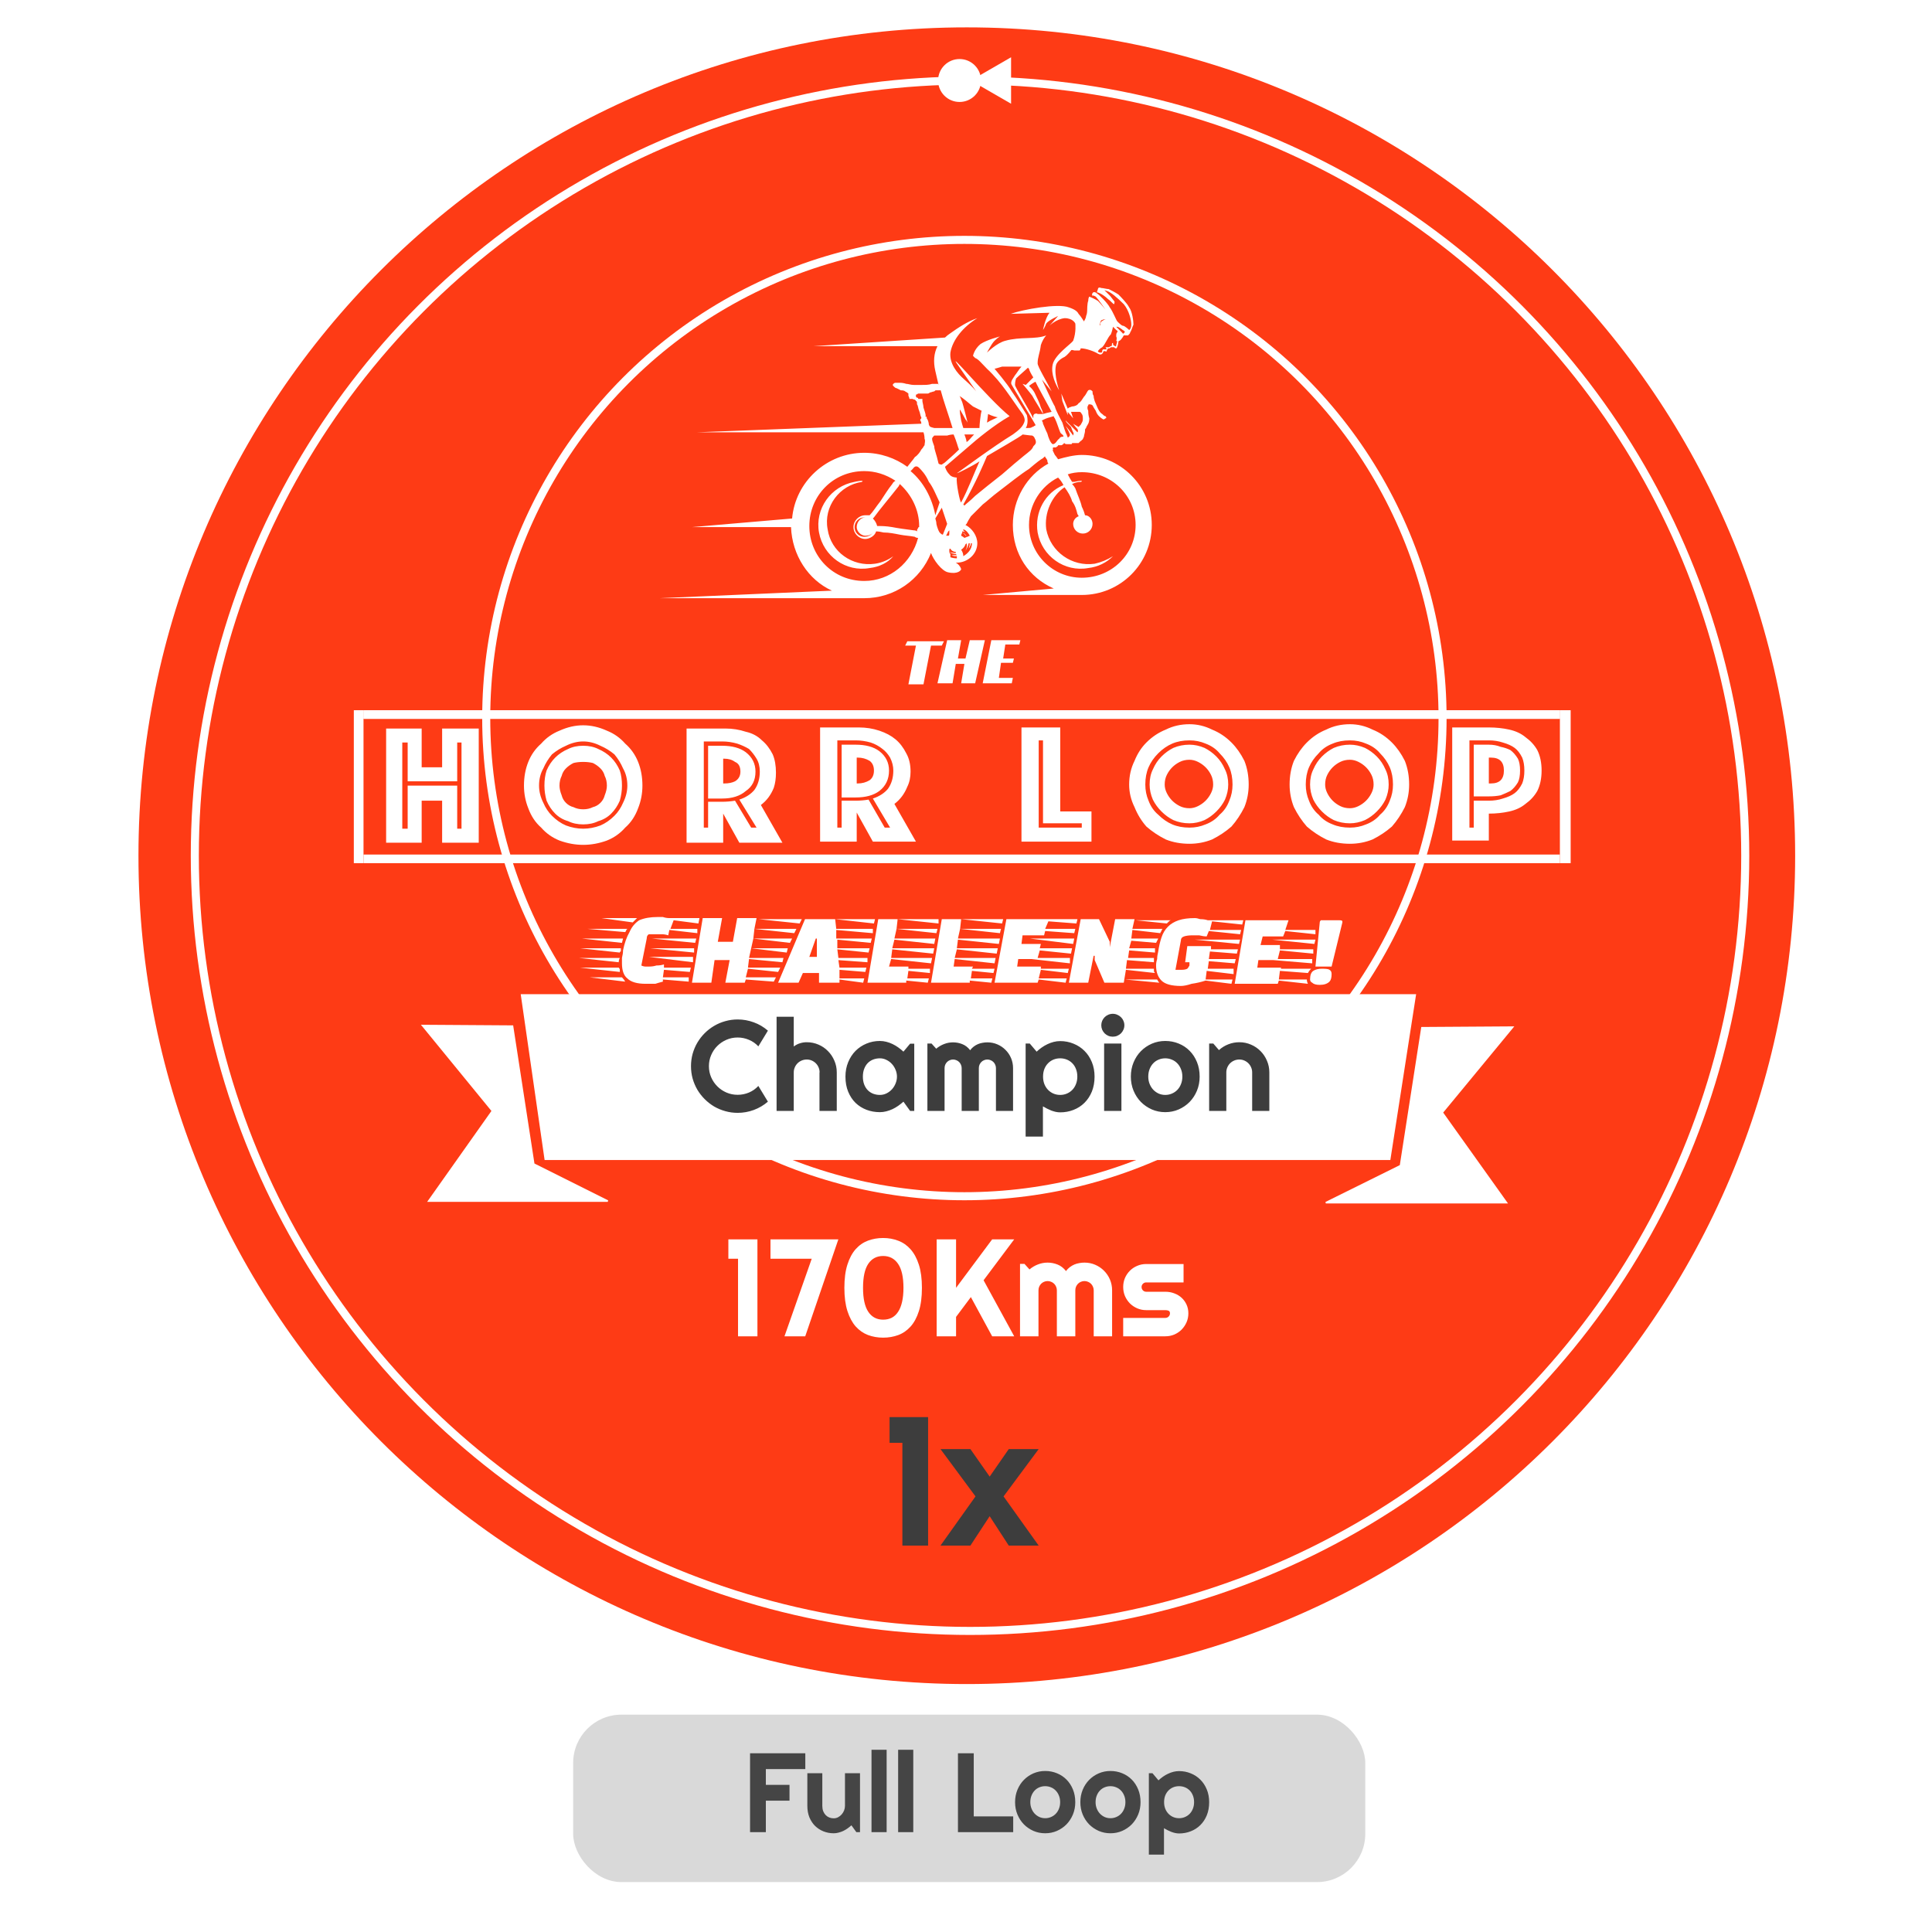
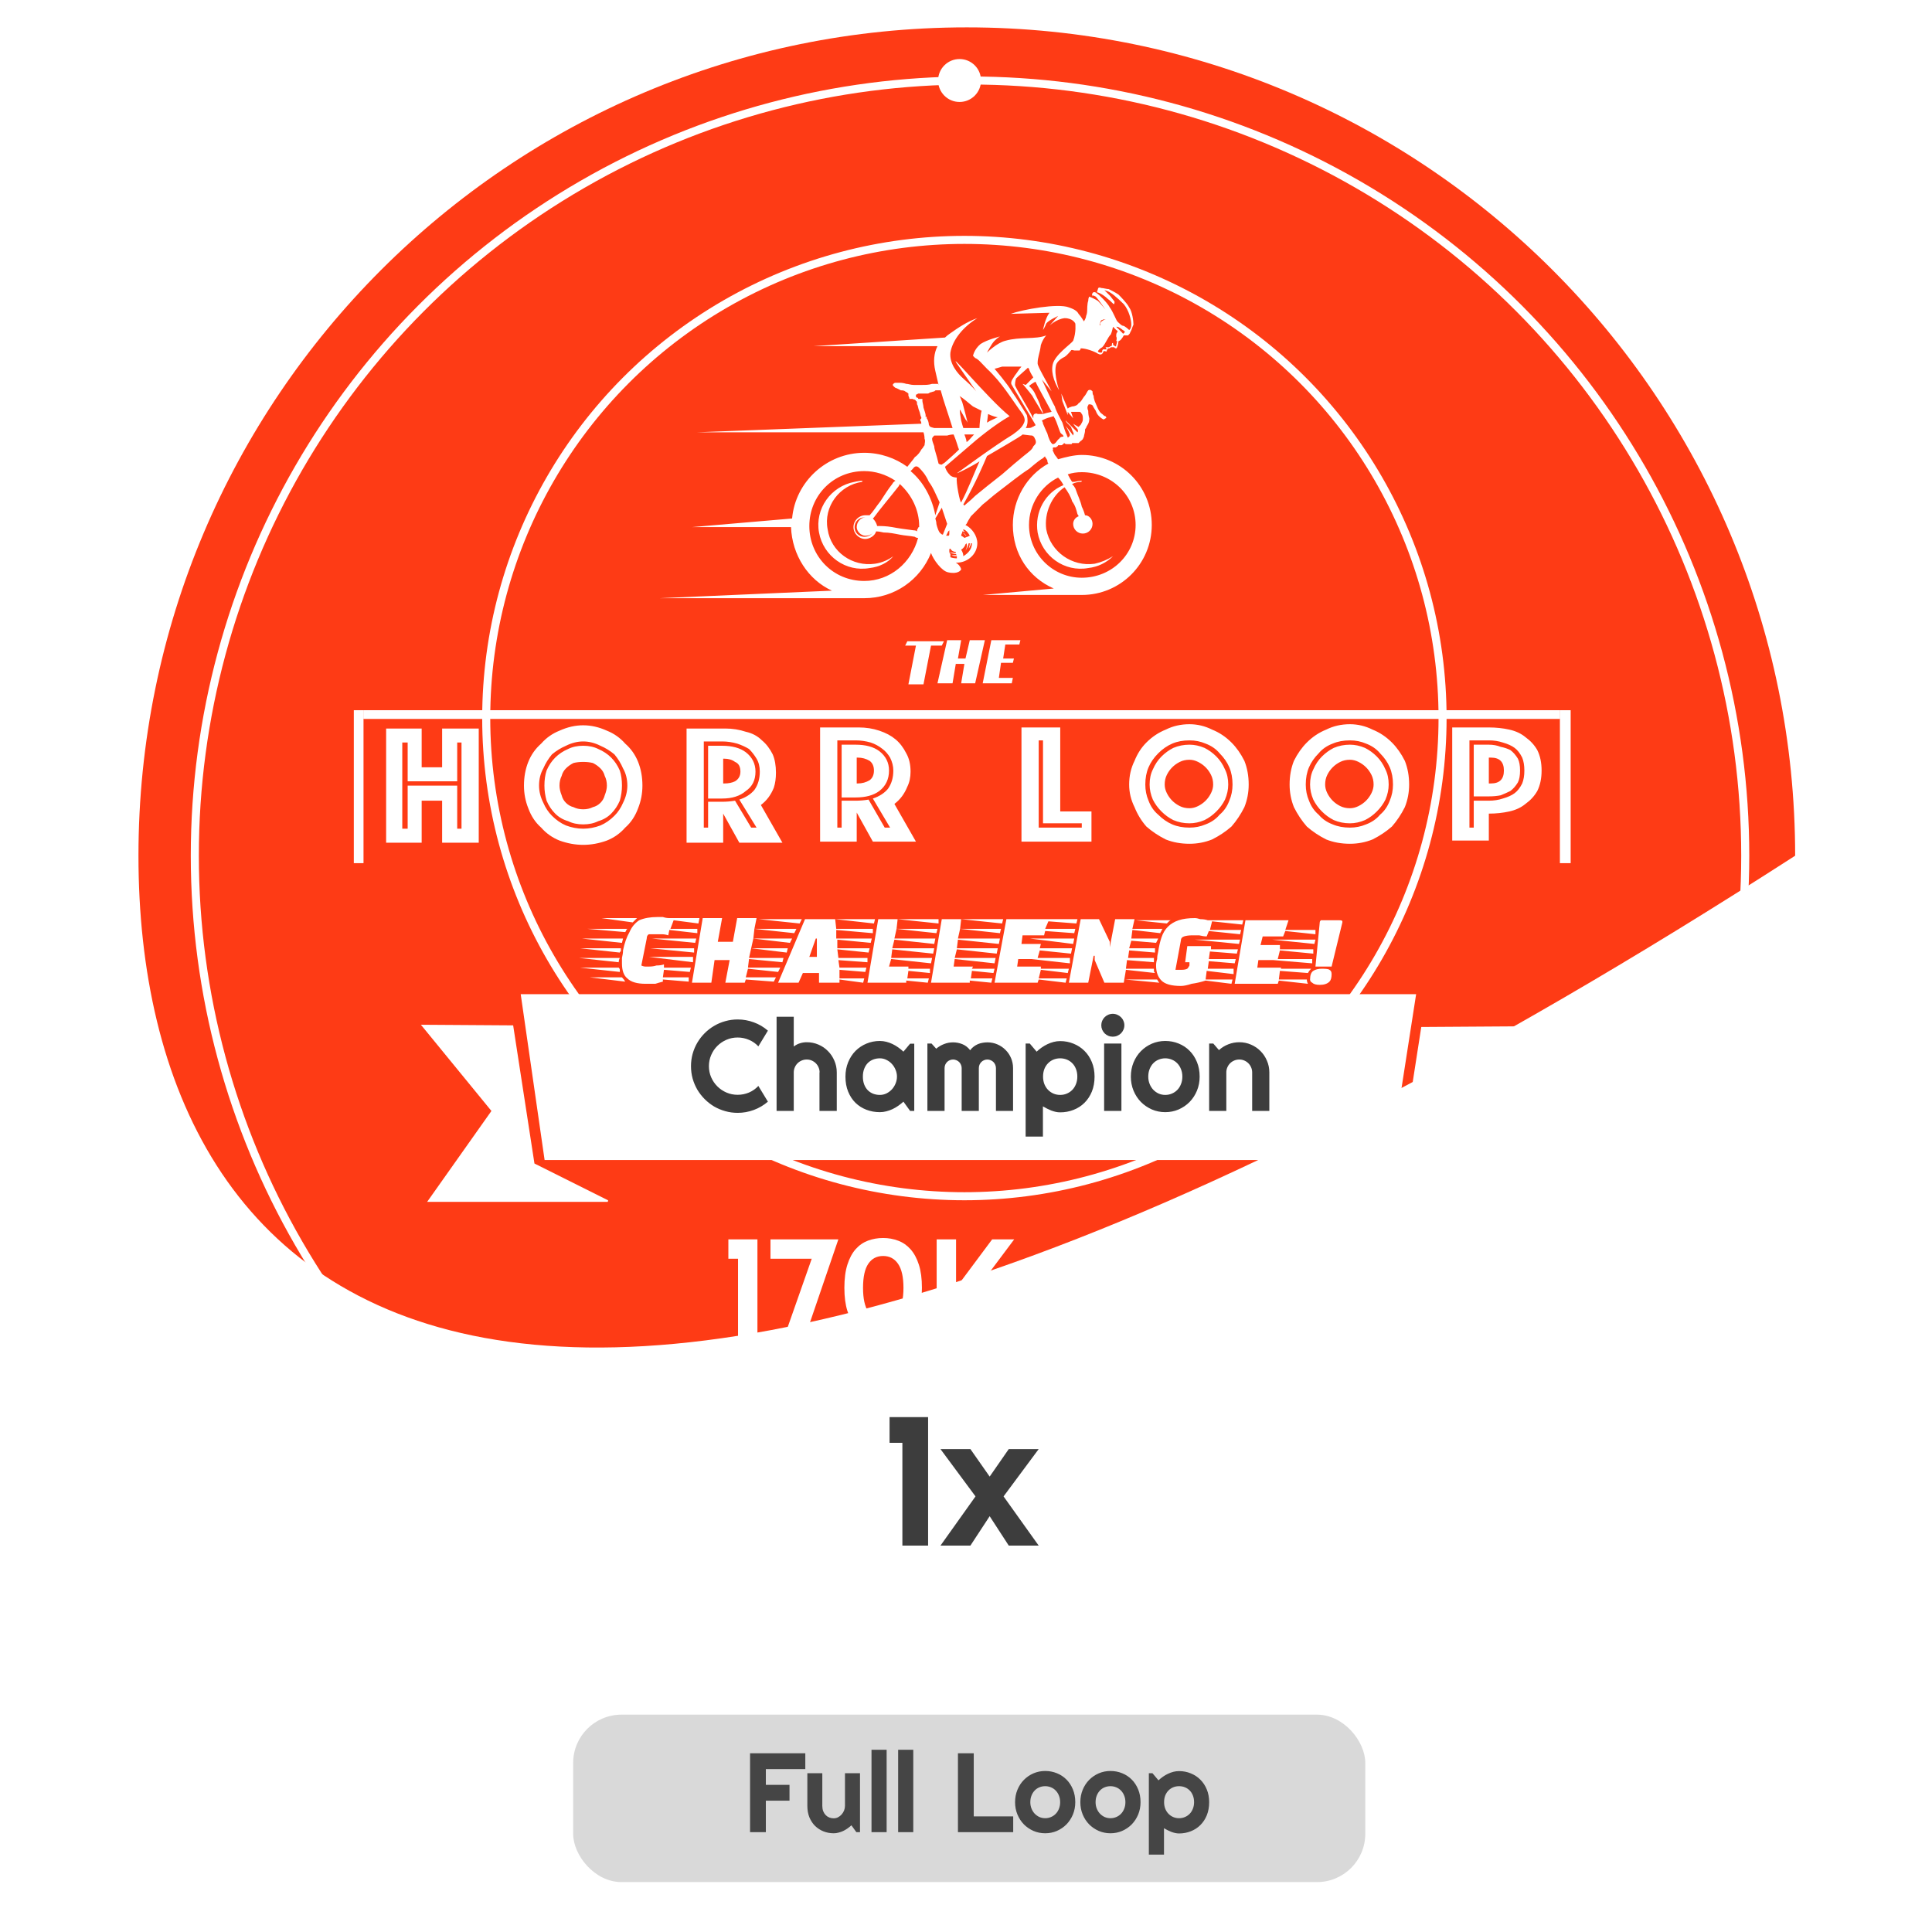
<svg xmlns="http://www.w3.org/2000/svg" width="1200" height="1200" viewBox="0 0 1200 1200" fill="none">
  <rect width="1200" height="1200" fill="white" />
-   <path d="M1115 531.5C1115 815.651 884.651 1046 600.5 1046C316.349 1046 86 815.651 86 531.5C86 247.349 316.349 17 600.5 17C884.651 17 1115 247.349 1115 531.5Z" fill="#FE3B15" />
+   <path d="M1115 531.5C316.349 1046 86 815.651 86 531.5C86 247.349 316.349 17 600.5 17C884.651 17 1115 247.349 1115 531.5Z" fill="#FE3B15" />
  <g clip-path="url(#clip0_1412_1049)">
    <mask id="mask0_1412_1049" style="mask-type:luminance" maskUnits="userSpaceOnUse" x="189" y="117" width="816" height="670">
      <path d="M1005 118V787H189V118H1005Z" fill="white" />
    </mask>
    <g mask="url(#mask0_1412_1049)">
      <path fill-rule="evenodd" clip-rule="evenodd" d="M671.909 282.574C695.988 282.574 715.384 301.975 715.384 326.059C715.384 350.143 695.988 369.544 671.909 369.544C671.017 369.544 670.348 369.544 669.902 369.544H610.374L654.519 365.53C639.135 358.84 629.102 344.122 629.102 326.059C629.102 310.003 637.797 295.285 651.174 287.926C650.729 287.48 650.506 286.811 650.506 285.919C650.06 285.027 649.614 284.358 649.168 283.912C649.168 283.243 649.168 283.243 647.83 284.581C646.493 285.25 643.817 287.257 639.135 291.271C633.784 294.616 626.427 300.637 621.076 304.651C615.725 308.665 613.05 311.341 610.374 313.348C607.699 316.024 605.024 318.7 603.017 320.707C601.679 322.714 601.011 324.052 600.342 325.39C599.896 325.836 599.673 326.059 599.673 326.059C603.686 328.066 607.03 332.749 607.03 337.432C607.03 344.122 601.011 349.474 594.322 349.474C594.322 349.474 594.099 349.474 593.653 349.474C594.991 350.143 596.329 351.481 596.997 353.488C596.997 354.157 594.991 356.833 588.971 355.495C584.958 354.826 579.607 347.467 578.27 343.453C571.581 360.178 555.529 371.551 536.801 371.551C535.463 371.551 534.125 371.551 532.788 371.551H409.719L516.735 366.868C502.02 360.178 491.988 344.791 491.319 327.397H429.784L491.988 322.045C493.994 299.299 513.391 281.236 536.801 281.236C546.834 281.236 556.197 284.581 563.555 289.933C565.561 287.257 566.899 285.919 568.237 283.912C570.243 282.574 571.581 280.567 572.25 279.229C573.588 277.891 573.588 277.222 574.256 276.553C574.256 275.215 574.925 273.877 574.256 272.539C574.256 271.201 574.034 269.863 573.588 268.525H432.46L572.25 263.173C572.25 262.281 572.027 261.612 571.581 261.166C571.581 260.497 571.581 260.497 572.25 259.828C572.25 259.828 572.25 259.828 572.25 259.159C571.581 258.49 571.581 256.483 570.912 255.145C570.243 253.807 570.243 251.8 569.575 251.131C569.575 249.793 569.574 249.124 568.906 249.124C568.906 248.678 568.683 248.455 568.237 248.455C568.237 247.786 567.568 248.455 566.899 247.786C566.453 247.786 566.007 247.786 565.561 247.786C565.561 247.786 565.338 247.786 564.893 247.786C564.893 247.34 564.67 246.671 564.224 245.779C564.224 245.779 564.224 245.11 564.224 244.441C563.778 243.995 563.109 243.549 562.217 243.103C561.771 242.657 560.879 242.434 559.542 242.434C558.65 241.988 557.758 241.542 556.866 241.096C556.197 241.096 555.529 240.427 554.86 239.758C554.414 239.312 554.414 238.866 554.86 238.42C555.306 237.974 555.752 237.751 556.197 237.751C557.089 237.751 557.981 237.751 558.873 237.751C560.211 237.751 561.548 237.974 562.886 238.42C564.224 238.42 565.561 239.089 567.568 239.089C569.352 239.089 571.135 239.089 572.919 239.089C574.925 239.089 576.932 239.089 578.938 238.42C580.276 238.42 581.614 238.42 582.952 238.42C582.952 238.42 582.952 238.643 582.952 239.089C582.283 236.413 581.614 233.068 580.945 230.392C579.607 224.594 580.053 219.465 582.283 215.005H505.365L586.965 209.653C587.856 208.761 588.971 207.869 590.309 206.977C594.991 203.632 601.011 199.618 607.03 197.611C598.335 202.963 591.647 210.991 590.309 219.019C589.64 225.709 594.322 231.73 599.004 235.744C603.686 239.758 606.361 243.103 606.361 243.103L595.66 227.716C585.627 213.667 613.719 247.786 627.096 258.49C617.732 263.842 607.03 272.539 601.011 277.891L586.965 289.933C586.965 289.933 587.634 292.609 589.64 294.616C590.978 296.623 594.322 296.623 594.322 296.623C593.653 299.299 596.329 312.679 596.997 312.01C601.011 304.651 605.024 293.947 608.368 286.588C604.355 289.264 594.991 293.947 594.322 293.947C596.329 292.609 617.063 277.222 629.102 269.863C631.778 267.856 635.791 265.18 636.46 261.166C636.46 259.828 636.014 258.49 635.122 257.152C627.765 247.117 622.414 237.751 613.05 229.054C609.706 225.709 607.699 223.033 605.693 222.364C604.355 221.026 604.355 221.026 604.355 221.026C604.355 221.026 605.024 217.012 609.037 213.667C613.05 210.991 621.076 208.984 621.076 208.984C621.076 208.984 619.738 209.653 617.732 211.66C615.725 213.667 613.05 219.019 613.05 219.019C613.05 219.019 619.07 212.998 624.42 211.66C633.784 208.984 643.148 210.991 649.837 208.315C649.837 208.315 647.83 210.322 646.493 214.336C645.824 219.688 644.486 221.695 644.486 225.709C644.486 227.716 649.837 236.413 653.181 243.103L647.161 235.744C647.161 235.744 653.85 250.462 655.188 252.469C655.856 255.145 658.532 259.828 659.87 262.504C660.538 264.511 661.876 269.194 662.545 269.863C662.545 270.532 663.214 271.201 663.214 271.87C663.883 271.201 664.552 271.201 664.552 269.863C663.883 267.856 661.876 264.511 661.876 264.511C661.876 264.511 665.22 268.525 666.558 270.532C666.558 269.863 667.227 269.194 666.558 268.525C666.112 267.633 665.666 266.518 665.22 265.18C663.214 263.173 661.876 261.835 661.876 261.166C662.545 261.835 667.227 266.518 669.234 268.525C669.234 268.525 669.902 267.856 669.234 266.518C667.896 265.18 666.558 263.173 666.558 263.173C666.558 263.173 668.565 264.511 669.902 265.18C670.348 264.734 670.794 264.288 671.24 263.842C671.909 262.504 672.578 261.835 672.578 260.497C672.578 259.159 672.578 257.821 671.909 257.152C671.463 256.26 671.017 255.814 670.571 255.814C669.902 255.814 669.233 255.814 667.896 255.814C667.004 255.814 666.112 255.814 665.22 255.814L666.558 259.828L663.214 255.814V257.821L659.87 249.124L659.201 244.441L663.214 253.807C663.883 253.138 663.883 253.138 665.889 252.469C667.227 252.469 669.234 251.8 669.902 250.462C671.24 249.793 671.909 248.455 673.247 246.448C674.584 245.11 675.253 243.103 675.922 242.434C677.26 241.765 677.929 242.434 678.597 243.103C678.597 243.772 678.597 245.11 679.266 245.779C679.266 246.671 679.489 247.786 679.935 249.124C680.604 250.462 681.273 252.469 681.942 253.807C682.833 255.591 683.725 256.706 684.617 257.152C685.286 257.821 685.955 258.49 686.624 258.49C687.293 259.159 687.293 259.828 686.624 259.828C686.178 260.274 685.732 260.497 685.286 260.497C684.394 260.051 683.502 259.382 682.611 258.49C681.719 257.598 681.05 256.483 680.604 255.145C679.712 253.807 679.043 252.692 678.597 251.8C678.152 251.354 677.483 251.131 676.591 251.131C676.145 251.131 675.922 251.354 675.922 251.8C675.253 252.469 675.253 253.807 675.922 255.145C675.922 256.929 676.145 258.49 676.591 259.828C676.591 261.166 676.368 262.281 675.922 263.173C675.253 264.511 674.584 265.18 674.584 265.849C673.915 266.518 673.915 266.518 673.915 267.856C673.915 268.525 673.247 270.532 673.247 271.201C672.578 272.539 672.578 273.208 671.909 273.208C671.909 273.877 671.24 273.877 671.24 273.877C670.794 274.323 670.348 274.769 669.902 275.215C669.456 275.215 669.011 275.215 668.565 275.215C667.896 275.215 667.227 275.215 667.227 275.215C666.781 275.215 666.335 275.215 665.889 275.215C665.889 275.661 665.666 275.884 665.22 275.884C664.552 275.884 664.552 275.884 664.552 275.884C664.106 275.884 663.883 275.884 663.883 275.884C663.883 275.884 663.66 275.884 663.214 275.884C662.545 275.884 661.207 275.884 661.207 275.215C660.761 275.215 660.538 275.438 660.538 275.884C659.87 275.884 659.87 276.553 659.201 276.553C659.201 276.553 658.978 276.553 658.532 276.553C657.863 276.553 657.194 276.553 657.194 276.553C657.194 277.222 656.525 277.222 655.856 277.891C655.856 277.891 655.188 277.891 654.519 277.891C654.519 277.891 653.85 277.891 653.85 278.56C653.85 278.56 654.519 279.229 653.85 279.229C653.85 279.898 653.85 279.898 655.188 282.574C655.633 283.02 656.302 283.912 657.194 285.25C661.876 283.912 667.227 282.574 671.909 282.574ZM673.915 320.038C676.591 320.038 678.597 322.714 678.597 325.39C678.597 328.735 675.922 331.411 672.578 331.411C669.234 331.411 666.558 328.735 666.558 325.39C666.558 323.383 667.896 321.376 669.902 320.707C669.902 320.261 669.679 319.815 669.234 319.369C668.565 316.693 667.896 314.017 665.889 311.341C665.22 308.665 663.214 305.32 661.207 302.644C653.181 307.996 648.499 318.7 649.837 328.735C652.512 342.784 665.889 352.15 679.935 350.143C683.948 349.251 687.738 347.69 691.306 345.46C687.293 349.474 681.942 352.15 675.922 352.819C661.207 355.495 647.161 345.46 644.486 330.742C642.479 318.031 649.168 305.989 660.538 301.306C659.647 299.522 658.532 297.961 657.194 296.623C646.493 301.975 639.135 313.348 639.135 326.059C639.135 344.122 653.85 358.84 671.909 358.84C690.637 358.84 705.352 344.122 705.352 326.059C705.352 307.996 690.637 293.278 671.909 293.278C668.788 293.278 665.889 293.724 663.214 294.616C664.106 296.4 664.997 297.961 665.889 299.299C666.335 299.299 666.781 299.299 667.227 299.299C669.011 298.853 670.571 298.63 671.909 298.63C671.909 299.076 671.686 299.299 671.24 299.299C669.456 299.299 667.673 299.745 665.889 300.637C666.781 301.529 667.45 302.421 667.896 303.313C669.233 307.327 671.24 311.341 671.909 314.686C672.801 316.47 673.47 318.254 673.915 320.038ZM537.47 320.038C538.361 320.038 539.253 320.038 540.145 320.038C542.152 318.031 544.158 314.686 546.834 311.341C549.509 307.327 551.515 303.982 554.191 300.637C554.637 299.745 555.306 299.076 556.197 298.63C550.178 294.616 543.489 292.609 536.801 292.609C517.404 292.609 502.689 307.996 502.689 326.728C502.689 345.46 517.404 360.847 536.801 360.847C552.853 360.847 566.23 349.474 570.243 334.087C569.352 334.087 568.683 333.864 568.237 333.418C564.893 332.749 562.217 332.749 558.873 332.08C555.529 331.411 552.184 330.742 548.84 330.742C547.056 330.296 545.496 330.073 544.158 330.073C543.489 332.749 540.145 334.756 537.47 334.756C533.456 334.756 530.112 331.411 530.112 327.397C530.112 323.383 533.456 320.038 537.47 320.038ZM530.781 299.299C532.565 298.853 534.348 298.63 536.132 298.63C535.686 298.63 535.463 298.853 535.463 299.299C521.417 301.306 511.384 314.686 514.06 328.735C516.066 342.784 529.443 352.15 543.489 350.143C548.171 349.474 552.184 347.467 554.86 345.46C551.515 349.474 546.165 352.15 540.145 352.819C525.43 355.495 511.384 345.46 508.709 330.742C506.034 316.024 516.066 301.975 530.781 299.299ZM542.152 322.045C543.489 323.383 544.381 324.944 544.827 326.728H545.496C547.502 326.728 550.178 326.728 554.191 327.397C557.535 328.066 562.217 328.735 567.568 329.404C568.46 329.404 569.129 329.627 569.575 330.073C569.575 329.404 569.574 328.735 570.243 328.066C570.243 327.62 570.466 327.397 570.912 327.397C570.912 326.951 570.912 326.728 570.912 326.728C570.912 316.693 566.23 307.327 558.873 300.637L558.204 301.975C553.522 307.996 546.165 316.693 542.82 321.376L542.152 322.045ZM536.801 321.376C533.456 321.376 530.781 324.052 530.781 327.397C530.781 330.742 533.456 333.418 536.801 333.418C539.476 333.418 541.483 332.08 542.152 330.742C541.483 332.08 539.476 332.749 537.47 332.749C534.794 332.749 532.119 330.073 532.119 327.397C532.119 324.052 534.794 321.376 537.47 321.376H538.138C537.693 321.376 537.247 321.376 536.801 321.376ZM584.958 315.355L580.945 322.045C581.391 323.383 581.614 324.498 581.614 325.39C581.614 325.39 582.283 328.735 583.62 330.742C584.289 331.411 584.958 332.08 585.627 332.08L588.302 325.39C587.411 322.714 586.296 319.369 584.958 315.355ZM580.945 320.038L583.62 312.01C581.614 307.996 579.607 302.644 576.932 299.299C574.925 294.616 572.25 291.94 570.912 290.602C569.574 289.264 568.237 289.264 566.899 291.271C566.453 291.717 566.007 292.163 565.561 292.609C573.588 299.299 578.938 309.334 580.945 320.038ZM588.302 332.749C588.748 332.749 588.971 332.749 588.971 332.749C589.64 332.749 589.64 332.08 589.64 330.742C589.64 330.296 589.64 329.85 589.64 329.404C589.194 329.85 588.971 330.073 588.971 330.073C588.525 330.965 588.079 331.857 587.633 332.749C588.079 332.749 588.302 332.749 588.302 332.749ZM590.309 346.129C591.647 346.575 592.984 346.798 594.322 346.798V345.46C592.984 345.46 592.315 345.46 590.978 344.791C591.87 344.791 592.984 344.791 594.322 344.791L593.653 344.122C592.315 344.122 590.978 343.676 589.64 342.784C589.64 343.23 589.863 343.676 590.309 344.122C590.309 345.014 590.309 345.683 590.309 346.129ZM589.64 342.784C589.64 342.338 589.64 342.115 589.64 342.115C589.64 342.561 589.64 342.784 589.64 342.784ZM593.653 343.453V342.784C592.315 342.784 590.978 342.115 590.309 340.777C589.863 340.777 589.64 341 589.64 341.446C589.64 341.892 589.64 342.338 589.64 342.784C591.647 343.453 592.315 343.453 593.653 343.453ZM619.738 259.159C619.07 259.159 616.394 258.49 613.719 257.152L613.05 262.504C615.056 261.166 618.401 259.828 619.738 259.159ZM605.024 269.863C602.794 269.863 600.788 269.863 599.004 269.863C599.896 272.093 600.342 273.654 600.342 274.546C601.679 273.877 603.017 271.87 605.024 269.863ZM595.66 279.229C594.991 277.891 594.322 274.546 592.315 269.863C590.978 269.863 589.64 270.086 588.302 270.532C583.62 270.532 581.614 270.532 580.276 270.532C579.607 271.201 578.938 271.87 578.938 272.539C578.938 273.877 579.607 275.215 580.276 277.222C580.276 279.229 581.614 281.905 582.952 287.926C582.952 287.926 583.62 288.595 584.958 288.595C585.627 287.926 586.296 287.926 587.633 286.588C588.302 285.919 592.315 282.574 595.66 279.229ZM605.693 307.996C609.706 304.651 616.394 299.299 622.414 294.616C627.765 289.933 632.447 285.919 635.791 283.243C639.135 280.567 641.142 279.229 641.811 277.222C643.148 275.884 643.817 275.215 643.148 273.208C642.479 271.87 642.479 271.201 641.142 270.532C641.142 270.532 639.804 270.532 635.122 269.863C635.122 270.532 616.394 281.236 613.05 283.243C611.043 287.926 606.361 299.299 598.335 313.348C598.335 313.348 598.558 313.571 599.004 314.017C600.342 312.679 602.348 311.341 605.693 307.996ZM627.765 194.935C635.122 192.259 657.194 188.245 663.883 190.921C667.896 192.259 669.234 193.597 669.902 194.935C671.24 196.273 673.247 199.618 673.247 199.618C673.247 199.618 674.584 197.611 674.584 196.273C675.253 194.935 675.253 192.928 675.253 192.928C675.253 192.928 675.253 188.245 675.922 186.907C675.922 184.9 676.591 184.231 676.591 184.231C676.591 184.231 679.935 185.569 681.942 186.907C683.948 188.914 686.624 192.259 686.624 192.259C686.624 192.259 681.942 185.569 680.604 184.231C679.266 183.562 679.266 183.562 678.597 183.562C678.597 184.231 678.597 184.231 678.597 184.231C678.597 184.231 677.929 182.224 678.597 182.224C678.597 181.555 679.935 180.886 681.273 182.224C682.611 182.893 687.961 188.245 689.299 190.921C691.306 193.597 693.312 198.949 693.981 199.618C694.65 200.287 694.65 200.287 694.65 200.287C694.65 200.287 696.656 202.294 697.325 202.294C698.663 202.294 701.338 204.97 701.338 204.97C701.338 204.97 702.676 204.301 702.676 201.625C702.676 198.949 701.338 192.928 697.994 188.914C693.981 184.9 689.968 181.555 687.961 180.886C685.955 180.217 685.955 180.217 685.955 180.217C685.955 180.217 688.63 182.893 689.299 183.562C689.968 184.231 691.306 186.238 691.974 186.907C692.643 187.576 691.974 188.914 691.974 188.914C691.306 188.914 689.968 186.907 687.961 185.569C686.624 184.231 684.617 182.893 683.279 182.224C681.942 181.555 681.273 181.555 681.273 181.555L681.942 179.548C681.942 178.879 682.611 178.21 683.948 178.879C685.286 178.879 687.293 179.548 688.63 179.548C689.968 180.217 692.643 181.555 694.65 182.893C695.988 184.231 700.001 188.245 701.338 190.921C703.345 193.597 704.014 199.618 704.014 201.625C703.345 202.963 702.676 205.639 702.007 206.308C702.007 206.977 701.338 207.646 700.67 208.315C700.001 208.315 697.994 208.315 697.994 208.315C697.994 208.315 696.656 210.991 695.319 211.66C694.65 211.66 694.65 212.329 694.65 212.329C694.65 212.998 693.981 216.343 693.312 216.343C692.643 216.343 692.643 216.343 691.974 215.674C691.306 215.674 690.637 215.674 690.637 215.674C690.637 215.674 690.637 215.674 689.968 215.674C689.299 216.343 689.299 216.343 688.63 216.343C687.961 217.012 687.961 216.343 687.961 216.343C687.961 217.012 687.293 217.681 687.293 218.35C686.624 218.35 685.955 217.681 685.286 218.35C685.286 218.35 685.286 219.019 684.617 219.688C683.948 220.357 683.279 220.357 681.942 219.688C679.935 218.35 674.584 216.343 671.24 216.343C671.24 216.343 671.24 217.012 670.571 217.681C669.902 217.681 668.565 217.681 667.227 217.681C665.22 217.012 665.22 217.681 665.22 217.681C665.22 217.681 663.214 220.357 661.207 221.695C661.207 221.695 656.525 223.702 655.856 227.047C654.519 233.068 657.863 242.434 657.863 242.434C655.856 239.089 652.512 232.399 653.85 226.378C655.188 220.357 665.22 213.667 666.558 211.66C668.565 206.308 667.896 200.956 667.896 200.956C667.896 200.956 666.558 197.611 661.207 197.611C655.856 198.28 651.843 202.294 651.843 202.294L657.194 196.273C657.194 196.273 651.175 198.949 649.837 200.956C649.168 202.963 647.83 204.97 647.83 204.97C647.83 204.97 649.168 197.611 651.843 194.266L627.765 194.935ZM647.83 257.152C646.493 254.476 642.479 248.455 641.142 245.779C639.135 243.103 635.122 238.42 635.122 238.42L637.129 239.089L641.811 234.406C640.473 232.399 639.135 229.723 639.135 229.054C639.135 229.054 638.912 228.831 638.466 228.385C637.129 229.723 633.115 233.068 631.109 235.075C630.44 237.082 630.44 238.42 630.44 239.089C630.44 240.427 638.466 253.138 641.811 259.828C641.811 259.382 641.811 259.159 641.811 259.159C641.811 257.821 641.811 257.821 642.479 257.152C642.479 257.152 643.817 256.483 644.486 257.152C644.486 257.152 645.155 257.152 646.493 257.152C646.938 257.152 647.384 257.152 647.83 257.152ZM639.135 239.758C639.135 239.758 641.811 241.765 643.148 245.11C643.817 246.448 645.824 250.462 646.493 253.138C647.161 254.476 647.83 255.814 647.83 257.152C649.168 256.706 650.952 256.26 653.181 255.814C649.837 249.793 644.486 239.758 644.486 239.758C644.486 239.758 643.817 238.42 643.148 237.082C641.811 237.751 639.804 239.089 639.135 239.758ZM643.148 263.842C640.473 259.159 629.102 240.427 628.433 239.089C627.096 237.082 629.771 234.406 630.44 233.068C631.109 232.399 633.115 229.054 634.453 227.716C629.771 227.716 623.752 227.716 622.414 227.716C620.407 228.385 617.732 229.054 617.732 229.054C617.732 229.054 625.758 238.42 628.433 243.103C631.778 247.786 636.46 255.814 637.797 257.821C638.466 260.497 638.466 263.842 637.129 265.849C639.804 265.849 640.473 265.849 641.142 265.18C641.588 265.18 642.034 264.957 642.479 264.511C642.925 264.511 643.148 264.288 643.148 263.842ZM609.706 255.145C607.922 254.253 606.138 253.361 604.355 252.469C601.679 250.462 599.004 247.786 595.66 245.779C596.329 245.779 596.997 248.455 597.666 249.793C598.335 251.8 601.011 262.504 601.011 262.504C601.011 262.504 600.342 261.166 599.673 260.497C599.004 259.159 596.329 254.476 596.329 254.476C596.329 254.476 595.66 253.807 596.997 261.166C597.443 262.95 597.889 264.511 598.335 265.849C601.456 265.849 604.801 265.849 608.368 265.849C608.368 263.842 609.037 257.152 609.706 255.145ZM584.289 242.434C582.952 242.434 582.06 242.434 581.614 242.434C580.945 242.434 580.945 242.434 580.276 243.103C579.607 243.103 578.27 243.772 577.601 243.772C576.932 244.441 576.263 244.441 576.263 244.441C575.594 244.441 575.594 244.441 574.256 244.441C573.588 244.441 571.581 244.441 570.243 244.441C569.574 245.11 568.906 245.11 568.906 245.11C568.906 245.556 568.906 246.002 568.906 246.448C569.574 247.117 569.574 247.117 570.243 247.117C570.243 247.786 570.243 247.786 570.912 247.786C571.581 247.786 571.581 247.786 572.25 247.786C572.696 247.786 572.919 247.786 572.919 247.786C572.919 248.455 572.919 248.455 572.919 249.124C572.919 249.793 573.588 251.8 573.588 253.138C574.256 255.145 574.925 257.152 574.925 257.821C574.925 258.267 574.925 258.713 574.925 259.159C575.594 258.49 575.594 258.49 575.594 259.828C576.263 260.497 576.932 262.504 576.932 263.842C577.601 265.18 577.601 265.18 580.276 265.849C582.283 265.849 586.965 265.849 591.647 265.849C588.971 257.152 585.627 247.786 584.289 242.434ZM598.335 328.735C598.335 328.735 598.335 328.958 598.335 329.404C598.781 329.85 599.227 330.296 599.673 330.742C599.227 330.296 598.558 330.073 597.666 330.073C597.666 330.073 597.666 330.296 597.666 330.742C599.004 331.188 599.896 332.08 600.342 333.418C599.45 332.08 598.558 331.188 597.666 330.742C597.22 331.634 596.997 332.303 596.997 332.749C597.889 333.195 598.558 333.641 599.004 334.087C600.342 333.641 601.456 333.195 602.348 332.749C601.679 331.411 600.342 329.404 598.335 328.735ZM599.673 342.115C600.565 340.331 600.788 338.77 600.342 337.432L599.673 338.101C599.227 339.439 598.335 340.554 596.997 341.446C597.889 342.784 598.335 344.122 598.335 345.46C601.679 343.453 603.686 340.777 603.686 337.432H603.017C603.017 338.324 602.571 339.439 601.679 340.777C602.125 339.439 602.348 338.324 602.348 337.432H601.679C601.234 339.216 600.565 340.777 599.673 342.115ZM654.519 258.49C651.843 259.159 649.837 259.828 648.499 260.497C647.161 261.166 647.161 261.166 647.161 261.166C647.161 261.835 647.83 261.835 647.83 263.173C648.499 264.511 649.168 266.518 650.506 269.194C651.174 271.87 652.512 275.215 653.85 275.884C655.856 275.884 656.525 273.208 657.863 272.539C658.532 271.201 659.87 271.201 660.538 271.201C660.538 269.863 659.201 269.863 658.532 268.525C657.863 267.187 656.525 262.504 655.188 259.828C654.742 259.382 654.519 258.936 654.519 258.49ZM686.624 215.674C686.624 215.674 687.961 215.674 688.63 215.674C689.299 215.674 689.299 215.005 689.968 215.005C690.637 215.005 690.637 214.336 690.637 214.336C690.637 214.336 690.637 214.336 690.637 213.667C690.637 212.998 691.306 212.998 691.306 212.998C691.306 214.336 691.306 214.336 692.643 215.005C692.643 215.005 693.312 215.674 693.312 214.336C693.312 214.336 693.981 212.329 693.981 211.66C693.981 211.66 693.981 212.329 693.312 211.66C693.312 211.66 693.981 210.322 693.312 208.984C693.312 207.646 693.312 206.977 693.981 206.308C694.65 205.639 693.312 204.97 693.312 204.97L691.306 202.963C691.306 202.963 690.637 206.308 689.968 207.646C687.961 209.653 686.624 213.667 684.617 215.674C683.279 216.343 681.942 217.681 681.942 218.35C682.611 219.019 683.279 219.019 683.948 219.019C684.617 219.019 684.617 218.35 684.617 217.681C685.286 217.012 684.617 217.012 685.286 217.012C685.955 217.012 686.624 217.012 687.293 217.012C687.293 216.343 686.624 215.674 686.624 215.674ZM685.286 198.949C685.955 198.28 686.624 198.28 687.293 198.28C686.624 198.28 685.955 198.28 685.955 198.28C685.286 198.28 684.617 198.949 683.948 198.949C683.948 198.949 683.279 200.287 683.279 200.956C682.611 201.625 683.279 202.294 683.279 202.294C683.279 200.287 683.948 199.618 685.286 198.949ZM693.312 202.963C693.312 202.963 694.65 204.301 695.319 204.97C695.988 205.639 697.325 206.977 697.325 206.977C697.325 207.646 697.994 206.977 697.994 206.977C698.663 206.308 698.663 206.308 698.663 206.308C698.663 205.862 698.217 205.416 697.325 204.97C696.656 204.301 694.65 202.963 693.981 202.963C693.535 202.963 693.312 202.963 693.312 202.963Z" fill="white" />
      <path d="M584.96 400.987H578.271L573.589 425.071H564.225L568.907 400.987H562.219L563.556 398.311H586.297L584.96 400.987ZM605.694 424.402H596.999L599.006 412.36H593.655L591.648 424.402H582.284L588.304 397.642H596.999L594.993 409.015H599.675L602.35 397.642H611.714L605.694 424.402ZM615.727 397.642H633.786L633.117 400.318H624.422L623.084 409.015H629.773L629.104 411.691H621.747L620.409 421.057H629.104L628.435 424.402H610.376L615.727 397.642Z" fill="white" />
      <path fill-rule="evenodd" clip-rule="evenodd" d="M401.024 611.053C395.673 611.053 391.883 609.938 389.653 607.708C387.424 605.924 386.309 602.802 386.309 598.342C386.309 597.45 386.309 596.335 386.309 594.997C386.755 593.213 386.978 591.652 386.978 590.314C387.869 585.854 389.207 582.063 390.991 578.941C392.328 575.819 394.335 573.366 397.01 571.582C400.132 570.244 403.922 569.575 408.381 569.575C409.273 569.575 410.387 569.575 411.725 569.575C413.063 570.021 414.401 570.244 415.738 570.244C415.738 570.244 415.961 570.244 416.407 570.244H434.466L433.797 573.589L418.414 571.582L416.407 576.934H433.128V579.61L415.738 577.603L415.069 580.948C413.732 580.502 412.394 580.279 411.056 580.279C409.719 580.279 408.604 580.279 407.712 580.279C405.928 580.279 404.368 580.279 403.03 580.279C402.138 580.725 401.692 581.617 401.692 582.955L398.348 599.68C399.24 600.126 400.132 600.349 401.024 600.349C401.915 600.349 402.584 600.349 403.03 600.349C404.814 600.349 406.374 600.126 407.712 599.68C409.496 599.68 411.056 599.457 412.394 599.011V601.018H429.115L428.446 603.694L412.394 602.356L411.725 607.039H427.778V609.715L411.725 608.377V609.715C409.942 610.161 408.381 610.607 407.043 611.053C405.26 611.053 403.253 611.053 401.024 611.053ZM392.997 572.92L373.601 570.244H395.673C395.227 570.69 394.781 571.136 394.335 571.582C393.889 572.028 393.443 572.474 392.997 572.92ZM388.315 578.941L364.906 576.934H389.653C389.207 577.38 388.984 577.603 388.984 577.603C388.984 578.049 388.761 578.495 388.315 578.941ZM386.309 585.631L361.561 582.955H386.978L386.309 585.631ZM384.971 591.652L360.224 588.976H385.64V590.314C385.64 590.314 385.64 590.537 385.64 590.983C385.194 590.983 384.971 591.206 384.971 591.652ZM384.302 597.673L359.555 594.997H384.971C384.525 595.889 384.302 596.781 384.302 597.673ZM384.971 603.694L360.224 601.018H384.302C384.748 601.464 384.971 601.91 384.971 602.356C384.971 602.802 384.971 603.248 384.971 603.694ZM388.315 609.715L366.243 607.039H386.309C387.201 607.931 387.869 608.823 388.315 609.715ZM429.784 610.384L436.473 570.244H448.512L445.837 584.962H455.201L457.876 570.244H469.915L468.578 576.934H494.663L493.325 579.61L468.578 576.934L467.909 582.955H491.987L490.65 585.631L467.909 582.955L466.571 588.976H489.312L488.643 591.652L466.571 588.976L465.233 594.997H486.637L485.968 597.673L465.233 595.666L464.565 601.018H484.63L483.292 603.694L464.565 601.687L463.227 607.039H481.955L480.617 609.715L463.227 608.377L462.558 610.384H450.519L453.194 596.335H443.83L441.824 610.384H429.784ZM431.791 585.631L405.037 582.955H432.46L431.791 585.631ZM431.122 591.652L403.699 588.976H431.122V591.652ZM430.453 597.673L403.03 594.328H430.453V597.673ZM483.292 610.384L500.014 570.913H543.489L542.82 573.589L518.742 570.913L519.41 576.934H542.151V579.61L519.41 577.603V582.955H541.483L540.814 585.631L520.079 583.624V588.976H540.145L539.476 591.652L520.079 589.645L520.748 594.997H538.807V597.673L520.748 596.335L521.417 601.018H538.138L537.469 603.694L521.417 602.356V607.708H536.801L536.132 610.384L521.417 608.377V610.384H508.709V604.363H498.676L496.001 610.384H483.292ZM496.669 573.589L471.253 570.913H498.007L496.669 573.589ZM502.689 594.328H507.371V582.955H506.702L502.689 594.328ZM538.807 610.384L545.496 570.913H582.951V573.589L557.535 570.913L556.866 576.934H582.283L581.614 579.61L556.866 576.934L555.528 582.955H580.945L580.276 586.3L555.528 583.624L554.191 588.976H580.276L579.607 592.321L554.191 589.645L553.522 594.997H578.938L578.269 598.342L553.522 595.666L552.184 600.349H564.224V601.687H577.601V604.363L564.224 603.025L563.555 607.708H576.932L576.263 610.384L562.886 609.046V610.384H538.807ZM578.269 610.384L584.958 570.913H623.083L622.414 573.589L596.997 570.913L596.328 576.934H621.745L621.076 579.61L596.328 576.934L594.991 582.955H621.076L620.407 586.3L594.991 583.624L594.322 588.976H619.738L619.069 592.321L594.322 589.645L592.984 594.997H618.401L617.732 598.342L592.984 595.666L592.315 600.349H604.355L603.686 601.687H617.732L617.063 604.363L603.686 603.025L603.017 607.708H616.394L615.725 610.384L602.348 609.046V610.384H578.269ZM617.732 610.384L625.089 570.913H669.233L668.565 573.589L651.174 572.251L649.168 576.934H667.896L667.227 579.61L649.168 578.272L648.499 580.948H635.122L634.453 586.3H646.492L645.824 588.976H665.889L665.22 592.321L645.824 590.314L644.486 594.997H664.551V598.342L640.473 595.666H632.447L631.778 600.349H646.492V601.687H663.883L663.214 604.363L646.492 602.356L645.155 607.708H662.545L661.876 610.384L645.155 608.377L644.486 610.384H617.732ZM663.883 610.384L671.24 570.913H682.61L689.299 584.962C689.299 585.408 689.299 585.854 689.299 586.3C689.299 586.746 689.299 586.969 689.299 586.969C689.299 587.415 689.299 587.861 689.299 588.307L692.643 570.913H704.683L703.345 576.934H722.073C721.627 577.38 721.404 577.826 721.404 578.272C720.958 578.718 720.735 579.164 720.735 579.61L703.345 577.603L702.676 582.955H719.397L718.06 585.631L702.676 584.293L701.338 588.976H717.391V590.314C717.391 590.76 717.391 590.983 717.391 590.983C717.391 591.429 717.391 591.652 717.391 591.652L701.338 590.314L700.669 594.997H716.722C716.722 596.335 716.722 597.227 716.722 597.673L700.001 596.335L699.332 601.687H716.722C716.722 602.133 716.722 602.579 716.722 603.025C716.722 603.471 716.945 603.917 717.391 604.363L699.332 602.356L697.994 610.384H685.955L679.935 596.335C679.935 596.335 679.935 596.112 679.935 595.666C679.935 595.666 679.935 595.443 679.935 594.997C679.935 594.997 679.935 594.774 679.935 594.328C679.935 593.882 679.935 593.659 679.935 593.659H679.266L675.922 610.384H663.883ZM666.558 586.3L639.804 582.955H667.227L666.558 586.3ZM733.443 612.391C727.647 612.391 723.633 611.276 721.404 609.046C719.174 606.816 718.06 603.694 718.06 599.68C718.06 598.342 718.283 597.004 718.728 595.666C718.728 594.328 718.951 592.767 719.397 590.983C719.843 587.861 720.512 584.962 721.404 582.286C722.296 579.61 723.633 577.38 725.417 575.596C727.201 573.812 729.43 572.474 732.106 571.582C734.781 570.69 738.125 570.244 742.138 570.244C743.03 570.244 744.145 570.467 745.483 570.913C747.266 570.913 748.827 571.136 750.165 571.582H772.237L771.568 574.258L752.84 572.251L751.502 577.603H770.899L770.23 580.279L750.833 578.272L749.496 581.617C748.158 581.617 746.597 581.394 744.814 580.948C743.476 580.948 742.138 580.948 740.801 580.948C738.571 580.948 736.787 581.171 735.45 581.617C734.112 582.063 733.443 582.955 733.443 584.293L730.099 602.356H734.112C735.45 602.356 736.565 602.133 737.456 601.687C737.902 601.241 738.348 600.572 738.794 599.68V597.673H736.119L737.456 587.638H752.171V589.645H768.892L768.224 592.321L751.502 590.983L750.833 595.666H767.555L766.886 598.342L750.833 597.004L750.165 601.687H766.217V605.032L749.496 603.025L748.827 608.377H765.548L764.879 611.053L748.827 609.046C746.151 609.938 743.253 610.607 740.132 611.053C737.456 611.945 735.227 612.391 733.443 612.391ZM724.748 573.589L705.351 571.582H727.424C726.978 571.582 726.532 571.805 726.086 572.251C725.64 572.697 725.194 573.143 724.748 573.589ZM720.066 610.384L698.663 608.377H718.728C719.174 609.269 719.62 609.938 720.066 610.384ZM766.886 611.053L773.574 571.582H800.329L798.322 577.603H817.05V580.279L798.322 578.272L796.984 581.617H784.276L782.938 586.969H794.978V589.645H815.712V592.321L794.978 590.314L793.64 595.666H815.043V598.342L790.965 596.335H781.601L780.932 601.018H795.647V601.687H814.374C813.483 602.579 812.814 603.471 812.368 604.363L794.978 603.025L794.309 608.377H811.699C811.699 609.269 811.922 610.161 812.368 611.053L794.309 609.046L793.64 611.053H766.886ZM769.561 586.3L742.138 583.624H770.23L769.561 586.3ZM827.083 600.349H817.05L819.725 572.92C819.725 572.474 819.948 572.028 820.394 571.582C820.84 571.582 821.509 571.582 822.401 571.582H831.765C833.102 571.582 833.771 571.805 833.771 572.251C833.771 572.697 833.771 572.92 833.771 572.92L827.083 600.349ZM816.381 586.3L790.296 583.624H817.05L816.381 586.3ZM813.706 608.377C813.706 605.701 814.374 603.917 815.712 603.025C817.05 602.133 818.833 601.687 821.063 601.687C823.738 601.687 825.299 601.91 825.745 602.356C826.637 602.802 827.083 603.694 827.083 605.032C827.083 607.262 826.637 608.823 825.745 609.715C824.407 611.053 822.401 611.722 819.725 611.722C817.496 611.722 815.935 611.276 815.043 610.384C814.151 609.938 813.706 609.269 813.706 608.377Z" fill="white" />
      <circle cx="599" cy="446" r="297" stroke="white" stroke-width="5" />
      <path fill-rule="evenodd" clip-rule="evenodd" d="M239.832 452.5H261.904V476.584H274.612V452.5H297.353V523.414H274.612V497.323H261.904V523.414H239.832V452.5ZM253.209 514.717V487.957H283.976V514.717H286.652V461.197H283.976V485.281H253.209V461.197H249.865V514.717H253.209ZM325.445 487.957C325.445 482.605 326.337 477.699 328.121 473.239C329.904 468.779 332.58 464.988 336.147 461.866C339.268 458.298 343.058 455.622 347.517 453.838C352.422 451.608 357.327 450.493 362.232 450.493C367.137 450.493 372.042 451.608 376.947 453.838C381.406 455.622 385.196 458.298 388.317 461.866C391.884 464.988 394.56 468.779 396.344 473.239C398.127 477.699 399.019 482.605 399.019 487.957C399.019 492.863 398.127 497.546 396.344 502.006C394.56 506.912 391.884 510.926 388.317 514.048C385.196 517.616 381.406 520.292 376.947 522.076C372.042 523.86 367.137 524.752 362.232 524.752C357.327 524.752 352.422 523.86 347.517 522.076C343.058 520.292 339.268 517.616 336.147 514.048C332.58 510.926 329.904 506.912 328.121 502.006C326.337 497.546 325.445 492.863 325.445 487.957ZM334.809 487.957C334.809 491.525 335.701 495.093 337.484 498.661C338.822 501.783 340.606 504.459 342.835 506.689C345.511 509.365 348.409 511.372 351.53 512.71C355.098 514.048 358.665 514.717 362.232 514.717C365.799 514.717 369.366 514.048 372.934 512.71C376.055 511.372 378.953 509.365 381.629 506.689C383.858 504.459 385.642 501.783 386.98 498.661C388.763 495.093 389.655 491.525 389.655 487.957C389.655 483.943 388.763 480.375 386.98 477.253C385.642 474.131 383.858 471.232 381.629 468.556C378.953 466.326 376.055 464.542 372.934 463.204C369.366 461.42 365.799 460.528 362.232 460.528C358.665 460.528 355.098 461.42 351.53 463.204C348.409 464.542 345.511 466.326 342.835 468.556C340.606 471.232 338.822 474.131 337.484 477.253C335.701 480.375 334.809 483.943 334.809 487.957ZM362.232 512.041C358.665 512.041 355.544 511.372 352.868 510.034C349.747 509.142 347.071 507.581 344.842 505.351C342.612 503.121 340.829 500.445 339.491 497.323C338.599 494.201 338.153 491.079 338.153 487.957C338.153 484.389 338.599 481.267 339.491 478.591C340.829 475.469 342.612 472.793 344.842 470.563C347.071 468.333 349.747 466.549 352.868 465.211C355.544 463.873 358.665 463.204 362.232 463.204C365.799 463.204 368.921 463.873 371.596 465.211C374.717 466.549 377.393 468.333 379.622 470.563C381.852 472.793 383.635 475.469 384.973 478.591C385.865 481.267 386.311 484.389 386.311 487.957C386.311 491.079 385.865 494.201 384.973 497.323C383.635 500.445 381.852 503.121 379.622 505.351C377.393 507.581 374.717 509.142 371.596 510.034C368.921 511.372 365.799 512.041 362.232 512.041ZM347.517 487.957C347.517 489.741 347.963 491.748 348.855 493.978C349.301 495.762 350.193 497.323 351.53 498.661C352.868 499.999 354.429 500.891 356.212 501.337C357.996 502.229 360.003 502.675 362.232 502.675C364.462 502.675 366.468 502.229 368.252 501.337C370.035 500.891 371.596 499.999 372.934 498.661C374.271 497.323 375.163 495.762 375.609 493.978C376.501 491.748 376.947 489.741 376.947 487.957C376.947 485.727 376.501 483.72 375.609 481.936C375.163 480.152 374.271 478.591 372.934 477.253C371.596 475.915 370.035 474.8 368.252 473.908C366.468 473.462 364.462 473.239 362.232 473.239C360.003 473.239 357.996 473.462 356.212 473.908C354.429 474.8 352.868 475.915 351.53 477.253C350.193 478.591 349.301 480.152 348.855 481.936C347.963 483.72 347.517 485.727 347.517 487.957ZM426.442 452.5H450.521C454.98 452.5 459.216 453.169 463.229 454.507C467.242 455.399 470.586 457.183 473.262 459.859C475.937 462.089 478.166 464.988 479.95 468.556C481.288 471.678 481.957 475.469 481.957 479.929C481.957 483.497 481.511 486.619 480.619 489.295C479.727 491.525 478.612 493.532 477.275 495.316C475.937 497.1 474.376 498.661 472.593 499.999L485.97 523.414H459.216L449.183 505.351V523.414H426.442V452.5ZM448.514 497.992C451.189 497.992 453.865 497.769 456.54 497.323L466.573 514.048H469.917L459.216 496.654C463.229 495.316 466.35 493.309 468.58 490.633C470.809 487.511 471.924 483.72 471.924 479.26C471.924 476.138 471.255 473.462 469.917 471.232C468.58 469.002 467.019 466.995 465.235 465.211C463.006 463.873 460.553 462.758 457.878 461.866C454.757 460.974 451.635 460.528 448.514 460.528H437.143V514.048H439.819V497.992H448.514ZM439.819 495.985V463.204H448.514C454.757 463.204 459.662 464.542 463.229 467.218C467.242 470.34 469.248 474.354 469.248 479.26C469.248 484.612 467.242 488.626 463.229 491.302C459.662 494.424 454.757 495.985 448.514 495.985H439.819ZM449.183 486.619H449.852C452.527 486.619 454.757 486.173 456.54 485.281C458.77 483.943 459.885 481.936 459.885 479.26C459.885 476.138 458.77 474.131 456.54 473.239C454.757 471.901 452.527 471.232 449.852 471.232H449.183V486.619ZM509.38 451.831H533.458C537.917 451.831 542.153 452.5 546.166 453.838C550.18 455.176 553.524 456.96 556.199 459.19C558.875 461.42 561.104 464.319 562.888 467.887C564.671 471.009 565.563 474.8 565.563 479.26C565.563 482.828 564.894 485.95 563.557 488.626C562.665 490.856 561.55 492.863 560.212 494.647C558.875 496.431 557.314 497.992 555.53 499.33L568.907 522.745H542.153L532.121 504.682V522.745H509.38V451.831ZM531.452 497.323C534.127 497.323 536.803 497.1 539.478 496.654L549.511 514.048H552.855L542.153 495.985C546.166 494.647 549.288 492.64 551.517 489.964C553.747 486.842 554.862 483.051 554.862 478.591C554.862 475.915 554.193 473.239 552.855 470.563C551.517 468.333 549.957 466.549 548.173 465.211C545.944 463.427 543.491 462.089 540.816 461.197C537.694 460.305 534.573 459.859 531.452 459.859H520.081V514.048H522.757V497.323H531.452ZM522.757 495.316V462.535H531.452C537.694 462.535 542.599 463.873 546.166 466.549C550.18 469.671 552.186 473.685 552.186 478.591C552.186 483.943 550.18 488.18 546.166 491.302C542.599 493.978 537.694 495.316 531.452 495.316H522.757ZM532.121 486.619H532.789C535.465 486.619 537.917 485.95 540.147 484.612C541.93 483.274 542.822 481.267 542.822 478.591C542.822 475.915 541.93 473.908 540.147 472.57C537.917 471.232 535.465 470.563 532.789 470.563H532.121V486.619ZM634.455 451.831H658.534V504.013H677.93V522.745H634.455V451.831ZM671.911 514.048V511.372H647.832V459.859H645.157V514.048H671.911ZM701.34 487.288C701.34 481.936 702.455 477.03 704.684 472.57C706.468 468.11 708.921 464.319 712.042 461.197C715.609 457.629 719.622 454.953 724.081 453.169C728.54 450.939 733.445 449.824 738.796 449.824C743.701 449.824 748.383 450.939 752.842 453.169C757.301 454.953 761.314 457.629 764.881 461.197C768.003 464.319 770.678 468.11 772.907 472.57C774.691 477.03 775.583 481.936 775.583 487.288C775.583 492.194 774.691 496.877 772.907 501.337C770.678 505.797 768.003 509.811 764.881 513.379C761.314 516.501 757.301 519.177 752.842 521.407C748.383 523.191 743.701 524.083 738.796 524.083C733.445 524.083 728.54 523.191 724.081 521.407C719.622 519.177 715.609 516.501 712.042 513.379C708.921 509.811 706.468 505.797 704.684 501.337C702.455 496.877 701.34 492.194 701.34 487.288ZM711.373 487.288C711.373 490.856 712.042 494.201 713.38 497.323C714.717 500.891 716.724 503.79 719.399 506.02C722.075 508.696 724.973 510.703 728.094 512.041C731.216 513.379 734.783 514.048 738.796 514.048C742.363 514.048 745.707 513.379 748.829 512.041C752.396 510.703 755.294 508.696 757.524 506.02C760.199 503.79 762.206 500.891 763.544 497.323C764.881 494.201 765.55 490.856 765.55 487.288C765.55 483.274 764.881 479.706 763.544 476.584C762.206 473.462 760.199 470.563 757.524 467.887C755.294 465.211 752.396 463.204 748.829 461.866C745.707 460.528 742.363 459.859 738.796 459.859C734.783 459.859 731.216 460.528 728.094 461.866C724.973 463.204 722.075 465.211 719.399 467.887C716.724 470.563 714.717 473.462 713.38 476.584C712.042 479.706 711.373 483.274 711.373 487.288ZM738.796 511.372C735.229 511.372 731.884 510.703 728.763 509.365C726.088 508.027 723.635 506.243 721.406 504.013C719.176 501.783 717.393 499.33 716.055 496.654C714.717 493.532 714.048 490.41 714.048 487.288C714.048 483.72 714.717 480.598 716.055 477.922C717.393 474.8 719.176 472.124 721.406 469.894C723.635 467.664 726.088 465.88 728.763 464.542C731.884 463.204 735.229 462.535 738.796 462.535C741.917 462.535 745.039 463.204 748.16 464.542C750.835 465.88 753.288 467.664 755.517 469.894C757.747 472.124 759.53 474.8 760.868 477.922C762.206 480.598 762.875 483.72 762.875 487.288C762.875 490.41 762.206 493.532 760.868 496.654C759.53 499.33 757.747 501.783 755.517 504.013C753.288 506.243 750.835 508.027 748.16 509.365C745.039 510.703 741.917 511.372 738.796 511.372ZM723.412 487.288C723.412 489.072 723.858 490.856 724.75 492.64C725.642 494.424 726.757 495.985 728.094 497.323C729.432 498.661 730.993 499.776 732.776 500.668C734.56 501.56 736.566 502.006 738.796 502.006C740.58 502.006 742.363 501.56 744.147 500.668C745.93 499.776 747.491 498.661 748.829 497.323C750.166 495.985 751.281 494.424 752.173 492.64C753.065 490.856 753.511 489.072 753.511 487.288C753.511 485.058 753.065 483.051 752.173 481.267C751.281 479.483 750.166 477.922 748.829 476.584C747.491 475.246 745.93 474.131 744.147 473.239C742.363 472.347 740.58 471.901 738.796 471.901C736.566 471.901 734.56 472.347 732.776 473.239C730.993 474.131 729.432 475.246 728.094 476.584C726.757 477.922 725.642 479.483 724.75 481.267C723.858 483.051 723.412 485.058 723.412 487.288ZM800.999 487.288C800.999 481.936 801.891 477.03 803.675 472.57C805.904 468.11 808.58 464.319 811.701 461.197C815.268 457.629 819.281 454.953 823.74 453.169C828.199 450.939 833.104 449.824 838.455 449.824C843.36 449.824 848.042 450.939 852.501 453.169C856.96 454.953 860.973 457.629 864.54 461.197C867.662 464.319 870.337 468.11 872.566 472.57C874.35 477.03 875.242 481.936 875.242 487.288C875.242 492.194 874.35 496.877 872.566 501.337C870.337 505.797 867.662 509.811 864.54 513.379C860.973 516.501 856.96 519.177 852.501 521.407C848.042 523.191 843.36 524.083 838.455 524.083C833.104 524.083 828.199 523.191 823.74 521.407C819.281 519.177 815.268 516.501 811.701 513.379C808.58 509.811 805.904 505.797 803.675 501.337C801.891 496.877 800.999 492.194 800.999 487.288ZM811.032 487.288C811.032 490.856 811.701 494.201 813.039 497.323C814.376 500.891 816.383 503.79 819.058 506.02C821.288 508.696 824.186 510.703 827.753 512.041C830.875 513.379 834.442 514.048 838.455 514.048C842.022 514.048 845.366 513.379 848.488 512.041C852.055 510.703 854.953 508.696 857.183 506.02C859.858 503.79 861.865 500.891 863.203 497.323C864.54 494.201 865.209 490.856 865.209 487.288C865.209 483.274 864.54 479.706 863.203 476.584C861.865 473.462 859.858 470.563 857.183 467.887C854.953 465.211 852.055 463.204 848.488 461.866C845.366 460.528 842.022 459.859 838.455 459.859C834.442 459.859 830.875 460.528 827.753 461.866C824.186 463.204 821.288 465.211 819.058 467.887C816.383 470.563 814.376 473.462 813.039 476.584C811.701 479.706 811.032 483.274 811.032 487.288ZM838.455 511.372C834.888 511.372 831.544 510.703 828.422 509.365C825.747 508.027 823.294 506.243 821.065 504.013C818.835 501.783 817.052 499.33 815.714 496.654C814.376 493.532 813.707 490.41 813.707 487.288C813.707 483.72 814.376 480.598 815.714 477.922C817.052 474.8 818.835 472.124 821.065 469.894C823.294 467.664 825.747 465.88 828.422 464.542C831.544 463.204 834.888 462.535 838.455 462.535C841.576 462.535 844.698 463.204 847.819 464.542C850.494 465.88 852.947 467.664 855.176 469.894C857.406 472.124 859.189 474.8 860.527 477.922C861.865 480.598 862.534 483.72 862.534 487.288C862.534 490.41 861.865 493.532 860.527 496.654C859.189 499.33 857.406 501.783 855.176 504.013C852.947 506.243 850.494 508.027 847.819 509.365C844.698 510.703 841.576 511.372 838.455 511.372ZM823.071 487.288C823.071 489.072 823.517 490.856 824.409 492.64C825.301 494.424 826.416 495.985 827.753 497.323C829.091 498.661 830.652 499.776 832.435 500.668C834.219 501.56 836.225 502.006 838.455 502.006C840.239 502.006 842.022 501.56 843.806 500.668C845.589 499.776 847.15 498.661 848.488 497.323C849.825 495.985 850.94 494.424 851.832 492.64C852.724 490.856 853.17 489.072 853.17 487.288C853.17 485.058 852.724 483.051 851.832 481.267C850.94 479.483 849.825 477.922 848.488 476.584C847.15 475.246 845.589 474.131 843.806 473.239C842.022 472.347 840.239 471.901 838.455 471.901C836.225 471.901 834.219 472.347 832.435 473.239C830.652 474.131 829.091 475.246 827.753 476.584C826.416 477.922 825.301 479.483 824.409 481.267C823.517 483.051 823.071 485.058 823.071 487.288ZM957.511 478.591C957.511 483.497 956.619 487.734 954.835 491.302C953.052 494.424 950.599 497.1 947.478 499.33C944.803 501.56 941.458 503.121 937.445 504.013C933.432 504.905 929.196 505.351 924.737 505.351V522.076H901.996V451.831H924.737C929.196 451.831 933.432 452.277 937.445 453.169C941.458 454.061 944.803 455.622 947.478 457.852C950.599 460.082 953.052 462.758 954.835 465.88C956.619 469.448 957.511 473.685 957.511 478.591ZM946.809 478.591C946.809 475.469 946.363 472.793 945.471 470.563C944.134 467.887 942.573 465.88 940.789 464.542C939.006 463.204 936.553 462.089 933.432 461.197C930.757 460.305 927.858 459.859 924.737 459.859H912.698V514.048H915.373V497.323H924.737C927.858 497.323 930.757 496.877 933.432 495.985C936.553 495.093 939.006 493.978 940.789 492.64C942.573 491.302 944.134 489.295 945.471 486.619C946.363 484.389 946.809 481.713 946.809 478.591ZM944.134 478.591C944.134 481.713 943.688 484.166 942.796 485.95C941.458 488.18 939.898 489.964 938.114 491.302C936.33 492.194 934.324 493.086 932.094 493.978C929.865 494.424 927.412 494.647 924.737 494.647H915.373V462.535H924.737C927.412 462.535 929.865 462.981 932.094 463.873C934.324 464.319 936.33 464.988 938.114 465.88C939.898 467.218 941.458 469.002 942.796 471.232C943.688 473.016 944.134 475.469 944.134 478.591ZM924.737 486.619H926.075C928.75 486.619 930.757 485.95 932.094 484.612C933.432 483.274 934.101 481.267 934.101 478.591C934.101 475.915 933.432 473.908 932.094 472.57C930.757 471.232 928.75 470.563 926.075 470.563H924.737V486.619Z" fill="white" />
      <path d="M968.88 441.127V446.479H225.785V441.127H968.88Z" fill="white" />
      <path d="M968.88 441.127V446.479H225.785V441.127H968.88Z" fill="white" />
      <path d="M225.785 441.127V536.125H219.766V441.127H225.785Z" fill="white" />
      <path d="M975.567 441.127V536.125H968.879V441.127H975.567Z" fill="white" />
-       <path d="M968.88 530.773V536.125H225.785V530.773H968.88Z" fill="white" />
    </g>
  </g>
  <path d="M338.697 720L324 618H879L863.143 720H338.697Z" fill="white" stroke="white" />
  <path d="M935.697 747L895.762 691.017L939.5 638L883.211 638.371L869.9 724.014L823.5 747H935.697Z" fill="white" stroke="white" />
  <path d="M266.27 746L305.861 690.017L262.5 637L318.303 637.371L331.5 723.014L377.5 746H266.27Z" fill="white" stroke="white" />
  <path d="M470.455 830H458.403V781.835H452.398V769.784H470.455V830ZM520.72 769.784L500.144 830H487.252L504.175 781.835H478.56V769.784H520.72ZM561.158 799.892C561.158 793.201 560.038 788.232 557.799 784.985C555.587 781.737 552.494 780.114 548.519 780.114C544.571 780.114 541.506 781.723 539.322 784.943C537.139 788.162 536.047 793.145 536.047 799.892C536.047 806.583 537.139 811.552 539.322 814.799C541.506 818.047 544.571 819.67 548.519 819.67C550.506 819.67 552.284 819.278 553.852 818.494C555.419 817.683 556.735 816.465 557.799 814.841C558.891 813.217 559.716 811.174 560.276 808.71C560.864 806.219 561.158 803.279 561.158 799.892ZM572.622 799.892C572.622 805.603 571.992 810.432 570.732 814.379C569.473 818.326 567.751 821.518 565.567 823.953C563.384 826.389 560.822 828.153 557.883 829.244C554.971 830.308 551.85 830.84 548.519 830.84C545.187 830.84 542.052 830.294 539.112 829.202C536.201 828.083 533.653 826.305 531.47 823.869C529.314 821.406 527.606 818.214 526.347 814.295C525.087 810.348 524.457 805.547 524.457 799.892C524.457 794.181 525.087 789.366 526.347 785.447C527.606 781.499 529.314 778.308 531.47 775.872C533.653 773.437 536.201 771.673 539.112 770.581C542.052 769.49 545.187 768.944 548.519 768.944C551.85 768.944 554.971 769.504 557.883 770.623C560.822 771.715 563.384 773.493 565.567 775.956C567.751 778.42 569.473 781.611 570.732 785.531C571.992 789.45 572.622 794.237 572.622 799.892ZM593.828 830H581.776V769.784H593.828V799.892L616.252 769.784H629.941L610.919 795.189L629.941 830H616.252L603.024 805.645L593.828 817.949V830ZM690.746 830H679.324V801.446C679.324 800.662 679.17 799.92 678.862 799.22C678.582 798.52 678.176 797.904 677.645 797.372C677.113 796.84 676.497 796.435 675.797 796.155C675.097 795.847 674.355 795.693 673.571 795.693C672.787 795.693 672.046 795.847 671.346 796.155C670.674 796.435 670.072 796.84 669.54 797.372C669.036 797.904 668.63 798.52 668.322 799.22C668.042 799.92 667.902 800.662 667.902 801.446V830H656.438V801.446C656.438 800.662 656.285 799.92 655.977 799.22C655.697 798.52 655.291 797.904 654.759 797.372C654.227 796.84 653.611 796.435 652.911 796.155C652.211 795.847 651.469 795.693 650.686 795.693C649.902 795.693 649.16 795.847 648.46 796.155C647.788 796.435 647.186 796.84 646.654 797.372C646.15 797.904 645.744 798.52 645.437 799.22C645.157 799.92 645.017 800.662 645.017 801.446V830H633.553V785.027H636.324L639.432 788.47C641.027 787.126 642.777 786.09 644.681 785.363C646.612 784.607 648.614 784.229 650.686 784.229C652.785 784.229 654.829 784.621 656.816 785.405C658.832 786.188 660.596 787.546 662.107 789.478C662.807 788.526 663.605 787.714 664.501 787.042C665.397 786.37 666.335 785.825 667.314 785.405C668.322 784.985 669.358 784.691 670.422 784.523C671.486 784.327 672.535 784.229 673.571 784.229C675.951 784.229 678.176 784.677 680.248 785.573C682.348 786.468 684.167 787.7 685.707 789.268C687.275 790.808 688.507 792.627 689.402 794.727C690.298 796.826 690.746 799.066 690.746 801.446V830ZM723.836 830H697.633V818.578H723.836C724.62 818.578 725.292 818.298 725.852 817.739C726.411 817.179 726.691 816.507 726.691 815.723C726.691 814.911 726.411 814.379 725.852 814.127C725.292 813.875 724.62 813.749 723.836 813.749H711.91C709.923 813.749 708.061 813.371 706.325 812.616C704.59 811.86 703.078 810.838 701.79 809.55C700.502 808.234 699.48 806.709 698.725 804.973C697.997 803.237 697.633 801.376 697.633 799.388C697.633 797.4 697.997 795.539 698.725 793.803C699.48 792.067 700.502 790.556 701.79 789.268C703.078 787.98 704.59 786.972 706.325 786.244C708.061 785.489 709.923 785.111 711.91 785.111H735.132V796.533H711.91C711.126 796.533 710.454 796.812 709.895 797.372C709.335 797.932 709.055 798.604 709.055 799.388C709.055 800.2 709.335 800.9 709.895 801.488C710.454 802.048 711.126 802.327 711.91 802.327H723.836C725.796 802.327 727.643 802.663 729.379 803.335C731.115 803.979 732.626 804.889 733.914 806.065C735.202 807.241 736.224 808.654 736.979 810.306C737.735 811.958 738.113 813.763 738.113 815.723C738.113 817.711 737.735 819.572 736.979 821.308C736.224 823.016 735.202 824.527 733.914 825.843C732.626 827.131 731.115 828.153 729.379 828.909C727.643 829.636 725.796 830 723.836 830Z" fill="white" />
  <path d="M576.461 960H560.485V896.154H552.525V880.178H576.461V960ZM645.15 960H626.559L614.702 941.742L602.734 960H584.143L605.907 929.441L584.143 900.05H602.734L614.702 917.139L626.559 900.05H645.15L623.33 929.441L645.15 960Z" fill="#3D3D3D" />
  <path d="M476.961 684.258C474.357 686.498 471.44 688.216 468.211 689.414C464.982 690.612 461.635 691.211 458.172 691.211C455.516 691.211 452.951 690.86 450.477 690.157C448.029 689.479 445.724 688.516 443.562 687.266C441.427 685.99 439.474 684.466 437.703 682.696C435.932 680.925 434.409 678.972 433.133 676.836C431.883 674.675 430.906 672.37 430.203 669.922C429.526 667.448 429.188 664.883 429.188 662.227C429.188 659.571 429.526 657.006 430.203 654.532C430.906 652.058 431.883 649.753 433.133 647.617C434.409 645.456 435.932 643.49 437.703 641.719C439.474 639.948 441.427 638.438 443.562 637.188C445.724 635.912 448.029 634.935 450.477 634.258C452.951 633.555 455.516 633.203 458.172 633.203C461.635 633.203 464.982 633.802 468.211 635C471.44 636.172 474.357 637.891 476.961 640.157L471.023 649.922C469.383 648.151 467.443 646.797 465.203 645.86C462.964 644.896 460.62 644.414 458.172 644.414C455.698 644.414 453.38 644.883 451.219 645.821C449.057 646.758 447.169 648.034 445.555 649.649C443.94 651.237 442.664 653.125 441.727 655.313C440.789 657.474 440.32 659.779 440.32 662.227C440.32 664.675 440.789 666.979 441.727 669.141C442.664 671.276 443.94 673.151 445.555 674.766C447.169 676.381 449.057 677.657 451.219 678.594C453.38 679.532 455.698 680 458.172 680C460.62 680 462.964 679.532 465.203 678.594C467.443 677.631 469.383 676.263 471.023 674.492L476.961 684.258ZM493.016 690H482.352V631.524H493.016V650C494.292 649.037 495.607 648.36 496.961 647.969C498.315 647.552 499.695 647.344 501.102 647.344C503.68 647.344 506.102 647.839 508.367 648.828C510.633 649.792 512.599 651.133 514.266 652.852C515.958 654.545 517.286 656.537 518.25 658.828C519.24 661.094 519.734 663.516 519.734 666.094V690H508.992V666.094H509.07C509.07 665 508.862 663.972 508.445 663.008C508.029 662.019 507.456 661.159 506.727 660.43C505.997 659.701 505.151 659.128 504.188 658.711C503.224 658.295 502.195 658.086 501.102 658.086C499.982 658.086 498.927 658.295 497.938 658.711C496.948 659.128 496.089 659.701 495.359 660.43C494.63 661.159 494.057 662.019 493.641 663.008C493.224 663.972 493.016 665 493.016 666.094V690ZM567.859 690H565.281L561.141 684.258C560.125 685.17 559.044 686.029 557.898 686.836C556.779 687.617 555.594 688.308 554.344 688.907C553.094 689.479 551.805 689.935 550.477 690.274C549.174 690.612 547.846 690.782 546.492 690.782C543.549 690.782 540.776 690.287 538.172 689.297C535.594 688.308 533.328 686.875 531.375 685C529.448 683.099 527.924 680.782 526.805 678.047C525.685 675.313 525.125 672.201 525.125 668.711C525.125 665.456 525.685 662.474 526.805 659.766C527.924 657.032 529.448 654.688 531.375 652.735C533.328 650.782 535.594 649.271 538.172 648.203C540.776 647.11 543.549 646.563 546.492 646.563C547.846 646.563 549.188 646.732 550.516 647.071C551.844 647.409 553.133 647.878 554.383 648.477C555.633 649.076 556.818 649.779 557.938 650.586C559.083 651.394 560.151 652.266 561.141 653.203L565.281 648.242H567.859V690ZM557.117 668.711C557.117 667.253 556.831 665.847 556.258 664.492C555.711 663.112 554.956 661.901 553.992 660.86C553.029 659.792 551.896 658.946 550.594 658.321C549.318 657.67 547.951 657.344 546.492 657.344C545.034 657.344 543.654 657.591 542.352 658.086C541.076 658.581 539.956 659.31 538.992 660.274C538.055 661.237 537.312 662.435 536.766 663.867C536.219 665.274 535.945 666.888 535.945 668.711C535.945 670.534 536.219 672.162 536.766 673.594C537.312 675 538.055 676.185 538.992 677.149C539.956 678.112 541.076 678.841 542.352 679.336C543.654 679.831 545.034 680.078 546.492 680.078C547.951 680.078 549.318 679.766 550.594 679.141C551.896 678.49 553.029 677.644 553.992 676.602C554.956 675.534 555.711 674.323 556.258 672.969C556.831 671.589 557.117 670.17 557.117 668.711ZM629.227 690H618.602V663.438C618.602 662.709 618.458 662.019 618.172 661.367C617.911 660.716 617.534 660.144 617.039 659.649C616.544 659.154 615.971 658.776 615.32 658.516C614.669 658.229 613.979 658.086 613.25 658.086C612.521 658.086 611.831 658.229 611.18 658.516C610.555 658.776 609.995 659.154 609.5 659.649C609.031 660.144 608.654 660.716 608.367 661.367C608.107 662.019 607.977 662.709 607.977 663.438V690H597.312V663.438C597.312 662.709 597.169 662.019 596.883 661.367C596.622 660.716 596.245 660.144 595.75 659.649C595.255 659.154 594.682 658.776 594.031 658.516C593.38 658.229 592.69 658.086 591.961 658.086C591.232 658.086 590.542 658.229 589.891 658.516C589.266 658.776 588.706 659.154 588.211 659.649C587.742 660.144 587.365 660.716 587.078 661.367C586.818 662.019 586.688 662.709 586.688 663.438V690H576.023V648.164H578.602L581.492 651.367C582.977 650.117 584.604 649.154 586.375 648.477C588.172 647.774 590.034 647.422 591.961 647.422C593.914 647.422 595.815 647.787 597.664 648.516C599.539 649.245 601.18 650.508 602.586 652.305C603.237 651.42 603.979 650.664 604.812 650.039C605.646 649.414 606.518 648.907 607.43 648.516C608.367 648.125 609.331 647.852 610.32 647.696C611.31 647.513 612.286 647.422 613.25 647.422C615.464 647.422 617.534 647.839 619.461 648.672C621.414 649.506 623.107 650.651 624.539 652.11C625.997 653.542 627.143 655.235 627.977 657.188C628.81 659.141 629.227 661.224 629.227 663.438V690ZM647.781 705.938H637.039V648.164H639.617L643.875 653.203C644.839 652.292 645.893 651.433 647.039 650.625C648.185 649.818 649.37 649.128 650.594 648.555C651.844 647.956 653.133 647.487 654.461 647.149C655.789 646.81 657.13 646.641 658.484 646.641C661.427 646.641 664.188 647.175 666.766 648.242C669.37 649.284 671.635 650.769 673.562 652.696C675.516 654.623 677.052 656.953 678.172 659.688C679.292 662.396 679.852 665.404 679.852 668.711C679.852 672.149 679.292 675.248 678.172 678.008C677.052 680.742 675.516 683.073 673.562 685C671.635 686.901 669.37 688.36 666.766 689.375C664.188 690.391 661.427 690.899 658.484 690.899C657.547 690.899 656.609 690.795 655.672 690.586C654.76 690.378 653.849 690.104 652.938 689.766C652.052 689.401 651.167 688.998 650.281 688.555C649.422 688.112 648.589 687.657 647.781 687.188V705.938ZM669.148 668.711C669.148 666.94 668.862 665.352 668.289 663.946C667.742 662.539 666.987 661.354 666.023 660.391C665.06 659.401 663.927 658.646 662.625 658.125C661.323 657.604 659.943 657.344 658.484 657.344C657.026 657.344 655.646 657.604 654.344 658.125C653.068 658.646 651.948 659.401 650.984 660.391C650.021 661.354 649.253 662.539 648.68 663.946C648.133 665.352 647.859 666.94 647.859 668.711C647.859 670.404 648.133 671.953 648.68 673.36C649.253 674.766 650.021 675.964 650.984 676.953C651.948 677.943 653.068 678.711 654.344 679.258C655.646 679.805 657.026 680.078 658.484 680.078C659.943 680.078 661.323 679.805 662.625 679.258C663.927 678.711 665.06 677.943 666.023 676.953C666.987 675.964 667.742 674.766 668.289 673.36C668.862 671.953 669.148 670.404 669.148 668.711ZM698.367 636.797C698.367 637.787 698.172 638.711 697.781 639.571C697.417 640.43 696.909 641.185 696.258 641.836C695.607 642.461 694.839 642.969 693.953 643.36C693.094 643.724 692.169 643.907 691.18 643.907C690.19 643.907 689.253 643.724 688.367 643.36C687.508 642.969 686.753 642.461 686.102 641.836C685.477 641.185 684.969 640.43 684.578 639.571C684.214 638.711 684.031 637.787 684.031 636.797C684.031 635.834 684.214 634.922 684.578 634.063C684.969 633.177 685.477 632.422 686.102 631.797C686.753 631.146 687.508 630.638 688.367 630.274C689.253 629.883 690.19 629.688 691.18 629.688C692.169 629.688 693.094 629.883 693.953 630.274C694.839 630.638 695.607 631.146 696.258 631.797C696.909 632.422 697.417 633.177 697.781 634.063C698.172 634.922 698.367 635.834 698.367 636.797ZM696.531 690H685.789V648.164H696.531V690ZM745.125 668.711C745.125 671.836 744.565 674.753 743.445 677.461C742.326 680.144 740.802 682.474 738.875 684.453C736.948 686.407 734.682 687.956 732.078 689.102C729.5 690.222 726.727 690.782 723.758 690.782C720.815 690.782 718.042 690.222 715.438 689.102C712.859 687.956 710.594 686.407 708.641 684.453C706.714 682.474 705.19 680.144 704.07 677.461C702.951 674.753 702.391 671.836 702.391 668.711C702.391 665.534 702.951 662.591 704.07 659.883C705.19 657.175 706.714 654.844 708.641 652.891C710.594 650.912 712.859 649.362 715.438 648.242C718.042 647.123 720.815 646.563 723.758 646.563C726.727 646.563 729.5 647.097 732.078 648.164C734.682 649.206 736.948 650.703 738.875 652.657C740.802 654.584 742.326 656.914 743.445 659.649C744.565 662.357 745.125 665.378 745.125 668.711ZM734.383 668.711C734.383 666.992 734.096 665.443 733.523 664.063C732.977 662.657 732.221 661.459 731.258 660.469C730.294 659.453 729.161 658.685 727.859 658.164C726.583 657.617 725.216 657.344 723.758 657.344C722.299 657.344 720.919 657.617 719.617 658.164C718.341 658.685 717.221 659.453 716.258 660.469C715.32 661.459 714.578 662.657 714.031 664.063C713.484 665.443 713.211 666.992 713.211 668.711C713.211 670.326 713.484 671.823 714.031 673.203C714.578 674.584 715.32 675.782 716.258 676.797C717.221 677.813 718.341 678.62 719.617 679.219C720.919 679.792 722.299 680.078 723.758 680.078C725.216 680.078 726.583 679.805 727.859 679.258C729.161 678.711 730.294 677.943 731.258 676.953C732.221 675.964 732.977 674.766 733.523 673.36C734.096 671.953 734.383 670.404 734.383 668.711ZM761.688 690H751.023V648.164H753.602L757.117 652.227C758.836 650.664 760.776 649.466 762.938 648.633C765.125 647.774 767.404 647.344 769.773 647.344C772.326 647.344 774.734 647.839 777 648.828C779.266 649.792 781.245 651.133 782.938 652.852C784.63 654.545 785.958 656.537 786.922 658.828C787.911 661.094 788.406 663.516 788.406 666.094V690H777.742V666.094C777.742 665 777.534 663.972 777.117 663.008C776.701 662.019 776.128 661.159 775.398 660.43C774.669 659.701 773.823 659.128 772.859 658.711C771.896 658.295 770.867 658.086 769.773 658.086C768.654 658.086 767.599 658.295 766.609 658.711C765.62 659.128 764.76 659.701 764.031 660.43C763.302 661.159 762.729 662.019 762.312 663.008C761.896 663.972 761.688 665 761.688 666.094V690Z" fill="#3D3D3D" />
  <circle cx="602.5" cy="531.499" r="481.5" stroke="white" stroke-width="5" />
  <path d="M582.667 49.999C582.667 57.363 588.636 63.333 596 63.333C603.364 63.333 609.333 57.363 609.333 49.999C609.333 42.636 603.364 36.666 596 36.666C588.636 36.666 582.667 42.636 582.667 49.999ZM596 49.999V52.499H607V49.999V47.499H596V49.999Z" fill="white" />
-   <path d="M603 49.999L628 64.433V35.566L603 49.999Z" fill="white" />
  <rect x="356" y="1065" width="492" height="104" rx="30" fill="#D9D9D9" />
  <path d="M475.682 1138H465.872V1088.99H500.188V1098.8H475.682V1108.61H490.379V1118.42H475.682V1138ZM528.831 1133.73C528.079 1134.41 527.27 1135.06 526.404 1135.68C525.561 1136.27 524.673 1136.79 523.738 1137.25C522.804 1137.68 521.836 1138.02 520.833 1138.27C519.853 1138.55 518.851 1138.68 517.825 1138.68C515.569 1138.68 513.45 1138.28 511.468 1137.49C509.485 1136.69 507.742 1135.56 506.238 1134.1C504.757 1132.62 503.584 1130.83 502.718 1128.74C501.875 1126.62 501.453 1124.25 501.453 1121.63V1101.39H510.75V1121.63C510.75 1122.86 510.932 1123.96 511.297 1124.94C511.684 1125.9 512.197 1126.71 512.835 1127.37C513.473 1128.03 514.214 1128.53 515.057 1128.87C515.923 1129.22 516.845 1129.39 517.825 1129.39C518.782 1129.39 519.682 1129.17 520.525 1128.74C521.391 1128.28 522.143 1127.69 522.781 1126.96C523.419 1126.23 523.921 1125.41 524.285 1124.5C524.65 1123.56 524.832 1122.61 524.832 1121.63V1101.39H534.163V1138H531.907L528.831 1133.73ZM550.706 1138H541.307V1086.83H550.706V1138ZM567.249 1138H557.85V1086.83H567.249V1138ZM629.319 1138H595.003V1088.99H604.812V1128.19H629.319V1138ZM667.874 1119.37C667.874 1122.11 667.384 1124.66 666.404 1127.03C665.424 1129.38 664.091 1131.41 662.405 1133.15C660.719 1134.86 658.737 1136.21 656.458 1137.21C654.202 1138.19 651.775 1138.68 649.178 1138.68C646.603 1138.68 644.176 1138.19 641.897 1137.21C639.642 1136.21 637.659 1134.86 635.95 1133.15C634.264 1131.41 632.931 1129.38 631.951 1127.03C630.971 1124.66 630.481 1122.11 630.481 1119.37C630.481 1116.59 630.971 1114.02 631.951 1111.65C632.931 1109.28 634.264 1107.24 635.95 1105.53C637.659 1103.8 639.642 1102.44 641.897 1101.46C644.176 1100.48 646.603 1099.99 649.178 1099.99C651.775 1099.99 654.202 1100.46 656.458 1101.39C658.737 1102.31 660.719 1103.62 662.405 1105.32C664.091 1107.01 665.424 1109.05 666.404 1111.44C667.384 1113.81 667.874 1116.46 667.874 1119.37ZM658.475 1119.37C658.475 1117.87 658.224 1116.51 657.723 1115.3C657.244 1114.07 656.583 1113.03 655.74 1112.16C654.897 1111.27 653.906 1110.6 652.767 1110.14C651.65 1109.67 650.454 1109.43 649.178 1109.43C647.902 1109.43 646.694 1109.67 645.555 1110.14C644.438 1110.6 643.458 1111.27 642.615 1112.16C641.795 1113.03 641.146 1114.07 640.667 1115.3C640.188 1116.51 639.949 1117.87 639.949 1119.37C639.949 1120.78 640.188 1122.1 640.667 1123.3C641.146 1124.51 641.795 1125.56 642.615 1126.45C643.458 1127.34 644.438 1128.04 645.555 1128.57C646.694 1129.07 647.902 1129.32 649.178 1129.32C650.454 1129.32 651.65 1129.08 652.767 1128.6C653.906 1128.12 654.897 1127.45 655.74 1126.58C656.583 1125.72 657.244 1124.67 657.723 1123.44C658.224 1122.21 658.475 1120.85 658.475 1119.37ZM708.411 1119.37C708.411 1122.11 707.921 1124.66 706.941 1127.03C705.962 1129.38 704.629 1131.41 702.942 1133.15C701.256 1134.86 699.274 1136.21 696.995 1137.21C694.739 1138.19 692.312 1138.68 689.715 1138.68C687.14 1138.68 684.713 1138.19 682.435 1137.21C680.179 1136.21 678.196 1134.86 676.487 1133.15C674.801 1131.41 673.468 1129.38 672.488 1127.03C671.508 1124.66 671.019 1122.11 671.019 1119.37C671.019 1116.59 671.508 1114.02 672.488 1111.65C673.468 1109.28 674.801 1107.24 676.487 1105.53C678.196 1103.8 680.179 1102.44 682.435 1101.46C684.713 1100.48 687.14 1099.99 689.715 1099.99C692.312 1099.99 694.739 1100.46 696.995 1101.39C699.274 1102.31 701.256 1103.62 702.942 1105.32C704.629 1107.01 705.962 1109.05 706.941 1111.44C707.921 1113.81 708.411 1116.46 708.411 1119.37ZM699.012 1119.37C699.012 1117.87 698.761 1116.51 698.26 1115.3C697.781 1114.07 697.12 1113.03 696.277 1112.16C695.434 1111.27 694.443 1110.6 693.304 1110.14C692.187 1109.67 690.991 1109.43 689.715 1109.43C688.439 1109.43 687.231 1109.67 686.092 1110.14C684.975 1110.6 683.995 1111.27 683.152 1112.16C682.332 1113.03 681.683 1114.07 681.204 1115.3C680.726 1116.51 680.486 1117.87 680.486 1119.37C680.486 1120.78 680.726 1122.1 681.204 1123.3C681.683 1124.51 682.332 1125.56 683.152 1126.45C683.995 1127.34 684.975 1128.04 686.092 1128.57C687.231 1129.07 688.439 1129.32 689.715 1129.32C690.991 1129.32 692.187 1129.08 693.304 1128.6C694.443 1128.12 695.434 1127.45 696.277 1126.58C697.12 1125.72 697.781 1124.67 698.26 1123.44C698.761 1122.21 699.012 1120.85 699.012 1119.37ZM722.972 1151.95H713.572V1101.39H715.828L719.554 1105.8C720.397 1105.01 721.32 1104.25 722.322 1103.55C723.325 1102.84 724.362 1102.24 725.433 1101.74C726.526 1101.21 727.654 1100.8 728.816 1100.5C729.979 1100.21 731.152 1100.06 732.337 1100.06C734.912 1100.06 737.327 1100.53 739.583 1101.46C741.862 1102.37 743.844 1103.67 745.53 1105.36C747.239 1107.04 748.584 1109.08 749.563 1111.48C750.543 1113.85 751.033 1116.48 751.033 1119.37C751.033 1122.38 750.543 1125.09 749.563 1127.51C748.584 1129.9 747.239 1131.94 745.53 1133.62C743.844 1135.29 741.862 1136.56 739.583 1137.45C737.327 1138.34 734.912 1138.79 732.337 1138.79C731.517 1138.79 730.696 1138.69 729.876 1138.51C729.078 1138.33 728.281 1138.09 727.483 1137.79C726.709 1137.48 725.934 1137.12 725.159 1136.74C724.407 1136.35 723.678 1135.95 722.972 1135.54V1151.95ZM741.668 1119.37C741.668 1117.82 741.417 1116.43 740.916 1115.2C740.438 1113.97 739.777 1112.93 738.934 1112.09C738.09 1111.23 737.099 1110.57 735.96 1110.11C734.821 1109.65 733.613 1109.43 732.337 1109.43C731.061 1109.43 729.853 1109.65 728.714 1110.11C727.597 1110.57 726.618 1111.23 725.774 1112.09C724.931 1112.93 724.259 1113.97 723.758 1115.2C723.279 1116.43 723.04 1117.82 723.04 1119.37C723.04 1120.85 723.279 1122.21 723.758 1123.44C724.259 1124.67 724.931 1125.72 725.774 1126.58C726.618 1127.45 727.597 1128.12 728.714 1128.6C729.853 1129.08 731.061 1129.32 732.337 1129.32C733.613 1129.32 734.821 1129.08 735.96 1128.6C737.099 1128.12 738.09 1127.45 738.934 1126.58C739.777 1125.72 740.438 1124.67 740.916 1123.44C741.417 1122.21 741.668 1120.85 741.668 1119.37Z" fill="#454545" />
  <defs>
    <clipPath id="clip0_1412_1049">
      <rect width="816" height="669" fill="white" transform="translate(189 118)" />
    </clipPath>
  </defs>
</svg>